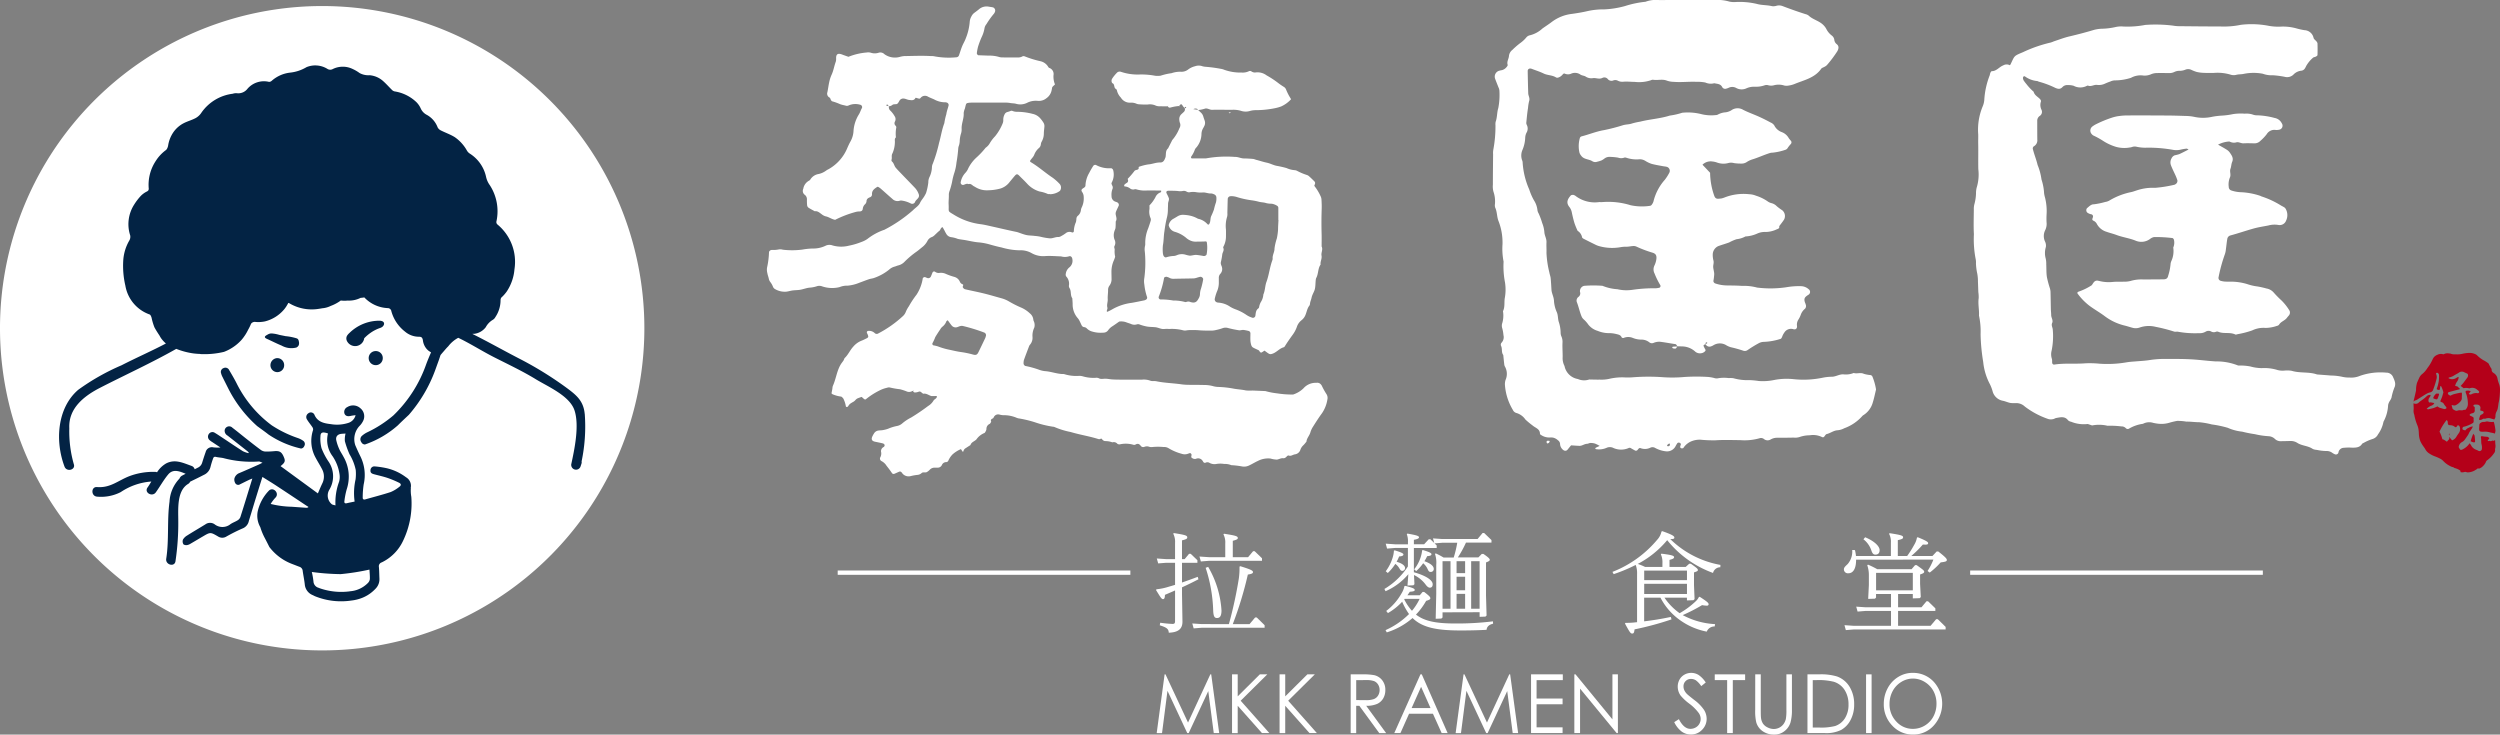
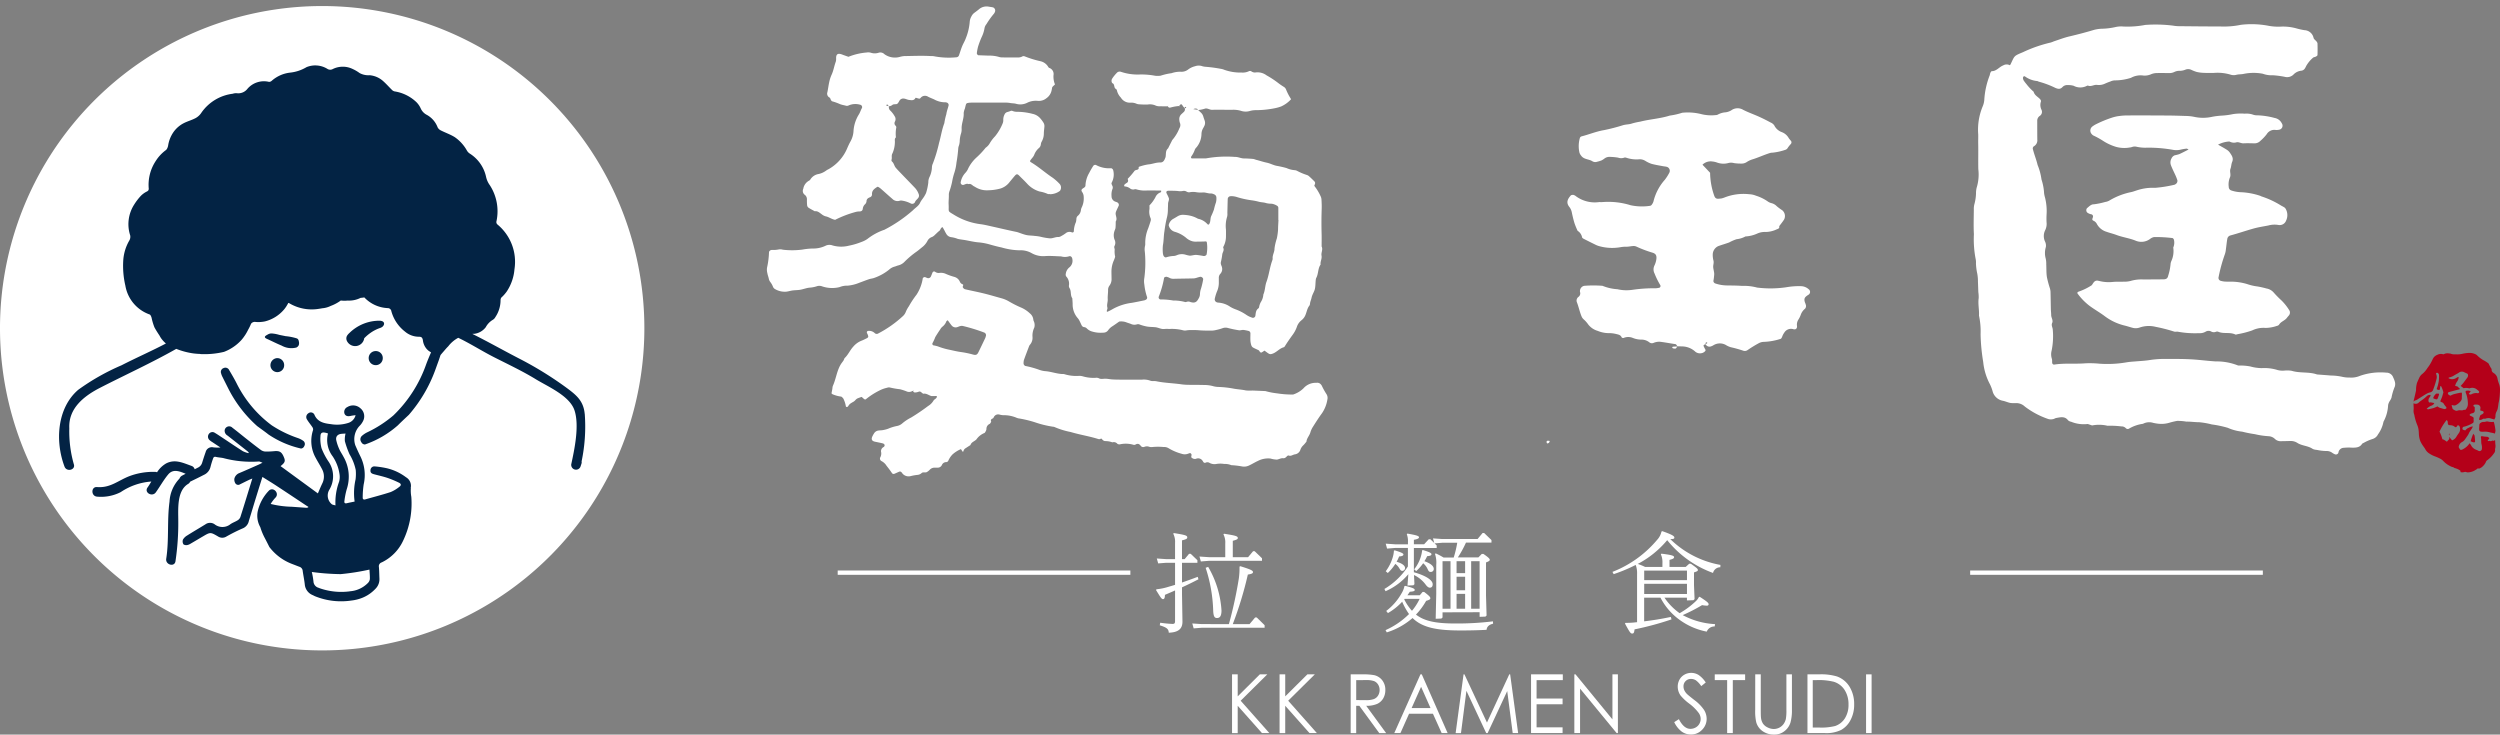
<svg xmlns="http://www.w3.org/2000/svg" width="284" height="83.448" viewBox="0 0 284 83.448">
  <rect x="0" y="0" width="284" height="83.448" fill="#808080" stroke="none" />
  <defs>
    <clipPath id="clip-path">
      <rect id="Rectangle_101" data-name="Rectangle 101" width="284" height="83.448" fill="none" />
    </clipPath>
  </defs>
  <g id="Group_474" data-name="Group 474" transform="translate(0 0)">
    <g id="Group_473" data-name="Group 473" transform="translate(0 0)" clip-path="url(#clip-path)">
      <path id="Path_1662" data-name="Path 1662" d="M193.556,6.991a.55.55,0,0,0,.084-.1c.489-1.009.327-.933,1.438-1.4a15.279,15.279,0,0,1,3.116-1.082,3.153,3.153,0,0,0,.373-.14c.588-.192,1.167-.419,1.767-.56.949-.221,1.888-.469,2.82-.749a4.245,4.245,0,0,1,.785-.12,7.94,7.94,0,0,0,1.707-.211,2.871,2.871,0,0,1,.792-.044,10.676,10.676,0,0,0,2.509-.18,15.908,15.908,0,0,1,3.175.083,4.1,4.1,0,0,0,.659.059c1.55.015,3.1.036,4.651.032a9.484,9.484,0,0,0,2.376-.187,10.267,10.267,0,0,1,3.038.091,6.042,6.042,0,0,0,1.583.11,5.726,5.726,0,0,1,1.7.208,7.972,7.972,0,0,0,.908.2,1.1,1.1,0,0,1,1.031.878c.038.151.221.263.329.4a.464.464,0,0,1,.117.23c.013.439.014.877,0,1.315,0,.062-.105.136-.179.175-.114.063-.283.066-.356.155a3.541,3.541,0,0,0-.75.916,1.461,1.461,0,0,1-.123.233.553.553,0,0,1-.414.3,1.438,1.438,0,0,0-.924.458,1.035,1.035,0,0,1-.986.237,10.6,10.6,0,0,0-1.315-.175,2.98,2.98,0,0,1-1.174-.174,5.623,5.623,0,0,0-2.11.006c-.305.077-.611.04-.911.123a1.17,1.17,0,0,1-.653-.03,5.082,5.082,0,0,0-1.837-.194c-.4.009-.8.012-1.2-.006a4.144,4.144,0,0,1-.782-.1,4.023,4.023,0,0,1-.618-.241.845.845,0,0,0-.646-.031,1.765,1.765,0,0,1-.643.144,1.3,1.3,0,0,0-.644.129,1.267,1.267,0,0,1-.643.124c-.443,0-.885-.013-1.328,0a1.735,1.735,0,0,0-.644.123,1.8,1.8,0,0,1-.9.159,2.24,2.24,0,0,0-1.407.258,5.976,5.976,0,0,1-1.824.292,1.24,1.24,0,0,0-.507.122c-.209.071-.414.153-.617.243a1.611,1.611,0,0,1-.9.149c-.349-.052-.666.224-1.02.085a.167.167,0,0,0-.128.012,1.614,1.614,0,0,1-1.524,0,2.227,2.227,0,0,0-.651-.077.74.74,0,0,0-.607.218c-.254.277-.505.233-.818.1a10.271,10.271,0,0,0-1.852-.7c-.085-.019-.168-.086-.249-.082a2.769,2.769,0,0,1-1.34-.515.136.136,0,0,0-.213.076.216.216,0,0,0-.024.12.733.733,0,0,0,.077.25,4.4,4.4,0,0,0,.32.422,5.891,5.891,0,0,0,.817.866c.092.376.426.543.676.785.091.09.2.217.146.353a1.2,1.2,0,0,0,.063.895.549.549,0,0,1-.176.707.644.644,0,0,0-.3.555c0,.708,0,1.417.007,2.124a.772.772,0,0,1-.388.778.3.3,0,0,0-.107.35c.15.6.389,1.168.529,1.774a6.614,6.614,0,0,1,.443,1.65,5.969,5.969,0,0,1,.295,1.559,3.533,3.533,0,0,0,.112.52,6.29,6.29,0,0,1,.174,1.845,8.99,8.99,0,0,0-.007.928,1.626,1.626,0,0,1-.151.9A1.48,1.48,0,0,0,197.556,27a1.043,1.043,0,0,1,.1.633,2.335,2.335,0,0,0-.018,1.307,2.511,2.511,0,0,1,.062.658c.025.486,0,.979.075,1.458a11.355,11.355,0,0,0,.343,1.276,1.735,1.735,0,0,1,.067.387c.018.662.025,1.324.039,1.987.006.221.037.441.037.663,0,.308.252.583.109.9-.124.273.066.515.073.776a8.16,8.16,0,0,1-.135,2.375,1.6,1.6,0,0,0,.031.912c.05.161.011.347.045.514a.247.247,0,0,0,.187.149c1.187-.191,2.387-.052,3.578-.15a11.173,11.173,0,0,1,1.591.043,12.645,12.645,0,0,0,3.041-.147c.348-.062.7-.084,1.054-.112.573-.047,1.143-.073,1.715-.169a11.376,11.376,0,0,1,1.852-.112c1.06,0,2.124-.007,3.18.073.792.06,1.582.162,2.376.209a6.544,6.544,0,0,1,2.465.437.364.364,0,0,0,.129.033,6.11,6.11,0,0,1,1.316.1,5.235,5.235,0,0,0,1.3.193,5.025,5.025,0,0,1,1.831.222,2.306,2.306,0,0,0,.789.054,3.136,3.136,0,0,1,.792.027c.941.292,1.949.088,2.88.415.529.04,1.058.079,1.587.123a6.193,6.193,0,0,1,1.316.153,3.367,3.367,0,0,0,.792.075,2.512,2.512,0,0,0,1.169-.187,7.045,7.045,0,0,1,2.993-.37.818.818,0,0,1,.807.572,2.416,2.416,0,0,1,.187.492.967.967,0,0,1-.014.521,6.122,6.122,0,0,0-.379,1.264,1.635,1.635,0,0,1-.181.349,1.415,1.415,0,0,0-.2.479,4.378,4.378,0,0,1-.527,1.9,3.629,3.629,0,0,1-.626,1.441,1.013,1.013,0,0,1-.585.51,5.007,5.007,0,0,0-.619.236c-.2.09-.391.2-.585.3-.269.456-.717.462-1.16.458a5.746,5.746,0,0,0-.924.015.632.632,0,0,0-.622.561.3.3,0,0,1-.432.161,2.067,2.067,0,0,1-.231-.125,1.087,1.087,0,0,0-.733-.231,5.371,5.371,0,0,1-1.044-.125,2.129,2.129,0,0,1-.263-.039.856.856,0,0,1-.246-.093c-.524-.349-1.191-.327-1.715-.664a1.345,1.345,0,0,0-.754-.215c-.353,0-.707.02-1.06.018a.928.928,0,0,1-.73-.249,1.11,1.11,0,0,0-.714-.314,9.048,9.048,0,0,1-1.572-.233,13.412,13.412,0,0,1-1.425-.282,5.512,5.512,0,0,1-1.65-.44,11.946,11.946,0,0,0-1.811-.382,8.938,8.938,0,0,0-1.431-.252c-.485,0-.972-.078-1.456-.067a5.8,5.8,0,0,0-1.046-.085,7.762,7.762,0,0,0-.9.213,3.158,3.158,0,0,1-1.182.115,5.139,5.139,0,0,1-.651-.105,1.488,1.488,0,0,0-1.153.108,4.22,4.22,0,0,0-1.611.563.3.3,0,0,1-.356-.084.652.652,0,0,0-.485-.182,10.009,10.009,0,0,0-1.574-.073,4.137,4.137,0,0,0-1.709-.045c-.073.017-.163-.039-.246-.06-.128-.032-.269-.116-.381-.088a3.763,3.763,0,0,1-1.807-.267.645.645,0,0,1-.347-.169c-.375-.482-.859-.337-1.333-.258-.128.022-.245.116-.372.133a1.082,1.082,0,0,1-.523-.007,9.384,9.384,0,0,1-2.678-1.422,1.411,1.411,0,0,0-.957-.393,4.09,4.09,0,0,1-.66-.013c-.3-.051-.579-.191-.886-.253a1.474,1.474,0,0,1-1.14-1.008,4.522,4.522,0,0,0-.322-.867,6.8,6.8,0,0,1-.763-2.52,21.819,21.819,0,0,1-.3-3.168,8.4,8.4,0,0,0-.181-2.111c.039-.662-.129-1.318-.035-1.986a3.645,3.645,0,0,0-.037-.658c-.019-.4-.027-.8-.047-1.2a4.67,4.67,0,0,0-.076-.922,6.254,6.254,0,0,1-.149-1.181,1.765,1.765,0,0,0-.019-.4,11.818,11.818,0,0,1-.215-2.9c-.052-.928-.015-1.86-.008-2.791a2.053,2.053,0,0,1,.075-.657,5.193,5.193,0,0,0,.173-1.179,2.627,2.627,0,0,1,.073-.656,5.04,5.04,0,0,0,.189-2.1c-.022-.974.009-1.948-.013-2.922-.008-.353.012-.707,0-1.06a6.893,6.893,0,0,1,.491-3.11,2.389,2.389,0,0,0,.208-.9,9.11,9.11,0,0,1,.618-2.7,1.765,1.765,0,0,1,.063-.257c.038-.075.11-.188.167-.188.54,0,.833-.479,1.286-.652a.77.77,0,0,1,.75-.027" transform="translate(34.754 0.427)" fill="#fff" fill-rule="evenodd" />
      <path id="Path_1663" data-name="Path 1663" d="M212.049,14.988c-.1-.046-.173-.111-.239-.105a5.269,5.269,0,0,0-.651.112,2.127,2.127,0,0,1-.922.019,15.911,15.911,0,0,0-2.9-.24,4.532,4.532,0,0,1-1.186-.1.9.9,0,0,0-.522.02.954.954,0,0,1-.259.058,3.508,3.508,0,0,1-1.569-.07,5.737,5.737,0,0,1-1.436-.658,8.756,8.756,0,0,0-1.154-.639.809.809,0,0,1-.264-.283.581.581,0,0,1,.147-.717,2.886,2.886,0,0,1,.328-.22,13.213,13.213,0,0,1,1.954-.813,4.3,4.3,0,0,1,.774-.172,7.147,7.147,0,0,1,.927-.067q2.125-.007,4.25.007c.8,0,1.593.025,2.389.052a5.091,5.091,0,0,1,.921.092,4.731,4.731,0,0,0,2.1,0,8.413,8.413,0,0,1,1.051-.13,8.121,8.121,0,0,0,1.308-.174,5.818,5.818,0,0,1,1.32-.047,2.291,2.291,0,0,1,.915.1,1.309,1.309,0,0,0,.521.085,8.628,8.628,0,0,1,1.961.3,1.127,1.127,0,0,1,.82.612.462.462,0,0,1-.293.722,1.478,1.478,0,0,1-.393.032,1.009,1.009,0,0,0-1.025.475,5.082,5.082,0,0,1-.728.766.912.912,0,0,1-.715.277c-.4-.008-.8-.024-1.194,0-.275.013-.524-.164-.767-.125a1.03,1.03,0,0,1-.759-.049.271.271,0,0,0-.127-.032,3.106,3.106,0,0,0-1.241.356c.317.182.627.347.923.534a1.317,1.317,0,0,1,.4.348c.215.323.475.637.276,1.088-.1.237-.093.521-.187.765-.127.335.1.672-.077,1.021a2.071,2.071,0,0,0-.12,1.044.418.418,0,0,0,.28.4,3.887,3.887,0,0,0,1.036.2,7.9,7.9,0,0,1,2.2.393c.085.018.16.079.243.1a9.937,9.937,0,0,1,2.116.982c.148.095.312.164.458.263a.546.546,0,0,1,.159.2,1.424,1.424,0,0,1,.027,1.279.777.777,0,0,1-.84.512,2.616,2.616,0,0,0-1.17.05c-.562.112-1.134.194-1.683.348-.89.25-1.765.553-2.658.793a.476.476,0,0,0-.333.385c-.07.391-.1.788-.16,1.181a2.221,2.221,0,0,1-.144.641,17.909,17.909,0,0,0-.69,2.543.342.342,0,0,0,.25.4,2.638,2.638,0,0,0,.387.078c.221.017.444.018.665.014a6.513,6.513,0,0,1,1.961.28,5.682,5.682,0,0,0,1.156.267,9.89,9.89,0,0,1,1.028.231,1.4,1.4,0,0,1,.8.439,11.662,11.662,0,0,0,.929.944,5.991,5.991,0,0,1,.893,1.147.522.522,0,0,1-.052.5c-.083.1-.176.2-.254.305-.238.323-.677.414-.888.774a.373.373,0,0,1-.221.131,4.178,4.178,0,0,1-1.3.239,2.962,2.962,0,0,0-1.54.286,10.494,10.494,0,0,1-1.659.427c-.083.024-.189.063-.256.032-.619-.3-1.328-.036-1.948-.317a.376.376,0,0,0-.258.015.607.607,0,0,1-.507-.022.628.628,0,0,0-.633-.006,1.3,1.3,0,0,1-.763.181,10.819,10.819,0,0,1-2.368-.157c-.15-.041-.336.032-.511-.037a17.9,17.9,0,0,0-2.047-.523,3.2,3.2,0,0,0-1.83.078,1.322,1.322,0,0,1-.78.034c-.3-.077-.594-.178-.894-.253a6.127,6.127,0,0,1-2.259-1.051c-.56-.425-1.183-.772-1.753-1.193a6.791,6.791,0,0,1-1.374-1.413.137.137,0,0,1,.007-.121.173.173,0,0,1,.107-.075,6.966,6.966,0,0,0,1.427-.683c.14-.063.2-.279.327-.4a.452.452,0,0,1,.471-.164c.041.013.088.015.129.027a4.38,4.38,0,0,0,1.58.108c.4-.037.8-.009,1.194-.026a2.8,2.8,0,0,0,.788-.082,4.379,4.379,0,0,1,1.44-.17c.751,0,1.5-.009,2.257-.013.3,0,.505-.066.574-.4a5.991,5.991,0,0,0,.27-1.292,1.094,1.094,0,0,1,.091-.381,2.7,2.7,0,0,0,.218-1.537,1.407,1.407,0,0,0,.075-.9c-.027-.073-.11-.18-.17-.181a15.27,15.27,0,0,0-2.091-.112,1.106,1.106,0,0,0-.466.227,1.661,1.661,0,0,1-1.646.172c-.7-.282-1.451-.373-2.151-.638-.37-.14-.761-.227-1.133-.362a1.828,1.828,0,0,1-1.1-.9.785.785,0,0,0-.381-.355c-.239-.112-.079-.279-.057-.433a.246.246,0,0,0-.193-.3,1.021,1.021,0,0,1-.475-.212.385.385,0,0,1-.015-.476c.239-.194.472-.457.788-.445a8.483,8.483,0,0,0,1.29-.267,1.279,1.279,0,0,0,.492-.174,7.859,7.859,0,0,1,2.454-.947c.215-.044.424-.128.634-.193a5.686,5.686,0,0,1,2.085-.29,14.559,14.559,0,0,0,2.209-.354.9.9,0,0,0,.114-.063.436.436,0,0,0,.206-.449c-.058-.166-.117-.333-.188-.492-.18-.4-.388-.8-.543-1.209A.913.913,0,0,1,210.1,16a.678.678,0,0,1,.37-.359,4.686,4.686,0,0,0,.508-.129c.357-.159.7-.346,1.072-.529" transform="translate(36.58 2.001)" fill="#fff" fill-rule="evenodd" />
      <path id="Path_1664" data-name="Path 1664" d="M148.817,42.335a.611.611,0,0,1-.082.2.392.392,0,0,1-.2.08c-.014,0-.052-.064-.066-.1-.034-.1,0-.188.105-.208a.86.86,0,0,1,.244.027" transform="translate(27.233 7.761)" fill="#fff" fill-rule="evenodd" />
-       <path id="Path_1665" data-name="Path 1665" d="M155.417,50.645a3.51,3.51,0,0,0-.51-.254,1.648,1.648,0,0,0-.516-.071c-.129,0-.256.09-.383.095-.316.008-.567.244-.879.233s-.607-.037-.944-.058c-.129.156-.264.33-.408.5s-.383.151-.567-.049a.9.9,0,0,1-.273-.585.537.537,0,0,0-.245-.444,1.222,1.222,0,0,0-.578-.305,2.236,2.236,0,0,0-.4-.007,1.641,1.641,0,0,1-.879-.251c-.073-.034-.183-.111-.183-.169,0-.565-.521-.666-.834-.944A9.449,9.449,0,0,1,147,47.66a1.874,1.874,0,0,0-1.044-.751.625.625,0,0,1-.385-.347,6.389,6.389,0,0,1-.892-2.752,1.613,1.613,0,0,1,.064-.651,1.69,1.69,0,0,0-.077-1.53.635.635,0,0,1-.071-.25c-.043-.35-.075-.7-.112-1.053-.237-.3-.089-.7-.244-1.019a.336.336,0,0,1,.045-.373.909.909,0,0,0,.221-.859,4.286,4.286,0,0,0-.133-.77.959.959,0,0,1-.027-.522,3.018,3.018,0,0,0,.105-1.433c.253-.5.11-1.047.218-1.555a5.3,5.3,0,0,0,.013-1.708,9.572,9.572,0,0,1-.161-2.368,7.509,7.509,0,0,1-.123-1.98,6.715,6.715,0,0,0-.443-2.6c-.209-.5-.154-1.051-.382-1.541a.835.835,0,0,1-.037-.393,3.332,3.332,0,0,0-.168-1.434,2.293,2.293,0,0,1-.064-.789c0-1.15.015-2.3.025-3.452a2.252,2.252,0,0,1,.025-.53,14.4,14.4,0,0,0,.245-2.769,1.462,1.462,0,0,1,.02-.4c.187-.5.138-1.053.3-1.556a7.941,7.941,0,0,0,.127-1.979.959.959,0,0,0-.11-.379c-.125-.329-.263-.654-.382-.985a.7.7,0,0,1,.4-.876,2.6,2.6,0,0,1,.385-.09,1,1,0,0,0,.537-.367c.056-.063.127-.173.108-.233-.123-.372.13-.679.148-1.024a1,1,0,0,1,.387-.675,8.663,8.663,0,0,1,.9-.78,3.519,3.519,0,0,0,.677-.627A.72.72,0,0,1,147.543,4a3.235,3.235,0,0,0,1.381-.755c.357-.258.735-.495,1.082-.762a4.7,4.7,0,0,1,2.3-.909c.563-.079,1.135-.172,1.688-.3a8.306,8.306,0,0,1,1.972-.209,10.522,10.522,0,0,0,2.347-.378A11.4,11.4,0,0,1,160.638.2a3.44,3.44,0,0,1,1.568-.193q3.19-.02,6.38-.007a4.644,4.644,0,0,1,1.573.178,2.465,2.465,0,0,0,.791.046,8.619,8.619,0,0,1,2.37.227c.549.154,1.142.109,1.705.251a1.208,1.208,0,0,0,.517-.053,1.1,1.1,0,0,1,.65.034c.867.331,1.742.643,2.627.923a.913.913,0,0,1,.356.164c.458.437,1.1.569,1.572.981a1.959,1.959,0,0,1,.421.51,2.171,2.171,0,0,0,.667.8.725.725,0,0,1,.253.456.72.72,0,0,0,.233.463c.331.237.271.524.124.819a13.138,13.138,0,0,1-1.188,1.587,1.022,1.022,0,0,1-.323.221c-.11.069-.265.1-.331.2-.742,1.06-1.959,1.285-3.043,1.738a2.77,2.77,0,0,1-.639.17,1.225,1.225,0,0,1-.521,0,2.079,2.079,0,0,0-1.178-.027,1.209,1.209,0,0,1-.652-.009.668.668,0,0,0-.386.008,3.014,3.014,0,0,1-1.175.162,2.134,2.134,0,0,0-.9.182A1.28,1.28,0,0,1,170.957,10a.926.926,0,0,0-.885-.021,1.505,1.505,0,0,1-.249.086.38.38,0,0,1-.463-.161c-.194-.4-.573-.366-.907-.45a1.494,1.494,0,0,1-1.019-.083,5.121,5.121,0,0,0-1.056-.08c-.839-.033-1.677.076-2.517.006a2.5,2.5,0,0,1-.78-.133c-.511-.211-1.052-.021-1.573-.105a.49.49,0,0,0-.257.057,4.255,4.255,0,0,1-1.826.186c-.437,0-.88-.063-1.322-.018a1.1,1.1,0,0,1-.637-.133.632.632,0,0,0-.516,0,.543.543,0,0,1-.6-.178.5.5,0,0,0-.6-.127c-.354.183-.69,0-1.026.022a1.179,1.179,0,0,1-.866-.159c-.169-.124-.434-.115-.608-.236a1.076,1.076,0,0,0-1.011-.125.89.89,0,0,1-.763.019c-.079-.044-.153-.006-.225.071a1.3,1.3,0,0,1-.292.267c-.15.084-.334.183-.5.08-.427-.263-.942-.219-1.386-.434s-.9-.356-1.354-.531c-.249-.1-.465.015-.46.258q.02,1.26.06,2.517c.009.3.222.561.1.9a4.552,4.552,0,0,0-.123.772c-.095.565-.141,1.137-.2,1.708a.628.628,0,0,0,.078.252.907.907,0,0,1-.008.772,1.378,1.378,0,0,0-.189.63,3.934,3.934,0,0,1-.32,1.417,1.573,1.573,0,0,0-.032,1.162.666.666,0,0,1,.059.257,8.941,8.941,0,0,0,.754,3.07,6.556,6.556,0,0,0,.527,1.213,2.572,2.572,0,0,1,.4,1.115.911.911,0,0,0,.129.367,8.28,8.28,0,0,1,.414,1.112,3.536,3.536,0,0,1,.244,1.025c.021.4.264.75.24,1.165-.021.4.015.8,0,1.194a11.073,11.073,0,0,0,.327,2.221c.034.218.124.427.147.645.046.438.065.879.093,1.32s.275.822.286,1.283a3.722,3.722,0,0,0,.324,1.277c.161.382.1.794.244,1.166A4.136,4.136,0,0,1,151,37.807a1.042,1.042,0,0,0,.077.385,1.518,1.518,0,0,1,.133.767c-.02.53.024,1.062.02,1.592a1.924,1.924,0,0,0,.211,1.026,1.858,1.858,0,0,0,1.515,1.478,1.755,1.755,0,0,0,1.291.054c.4.007.8.024,1.193.015a4.092,4.092,0,0,0,1.054-.082,6.459,6.459,0,0,1,1.843-.166,7.762,7.762,0,0,0,.8-.011,22.612,22.612,0,0,1,3.581-.008,15.505,15.505,0,0,0,2.391-.036,21.591,21.591,0,0,1,2.654,0,4.475,4.475,0,0,1,.652.112.947.947,0,0,0,.386.053,3.954,3.954,0,0,1,1.309-.034,2.126,2.126,0,0,1,.518.014,5.868,5.868,0,0,0,1.83.215,9.1,9.1,0,0,1,1.05.1,6.19,6.19,0,0,0,1.714-.108,7.424,7.424,0,0,1,2.25-.1,10.684,10.684,0,0,0,3.3-.166,5.539,5.539,0,0,1,1.056-.11c.45-.011.828-.292,1.292-.272a2.362,2.362,0,0,0,1.173-.156c.376.123.773-.092,1.16.1a3.658,3.658,0,0,0,.774.141.338.338,0,0,1,.191.166,6.588,6.588,0,0,1,.4,1.391.261.261,0,0,1,0,.131c-.115.471-.208.949-.354,1.411a2.477,2.477,0,0,1-1.083,1.459.371.371,0,0,0-.1.082,5.032,5.032,0,0,1-2.066,1.4,1.99,1.99,0,0,1-.757.228c-.453.022-.811.334-1.243.434-.1.024-.178.18-.263.278a.192.192,0,0,1-.24.069,2.29,2.29,0,0,0-1.413-.211,3.54,3.54,0,0,0-1.166.2,1.627,1.627,0,0,1-.654.062c-.62.012-1.24.024-1.86.018a1.466,1.466,0,0,0-.76.194.659.659,0,0,1-.747-.036.525.525,0,0,0-.495-.107,6.259,6.259,0,0,1-2.234.219c-.929-.006-1.854-.046-2.785.019a14.77,14.77,0,0,1-1.724-.069,2.522,2.522,0,0,0-.911.14,2,2,0,0,0-1.021.8c-.033.045-.155.051-.228.038a.166.166,0,0,1-.127-.207c.014-.088.058-.168.071-.254s-.17-.221-.271-.185c-.041.015-.1.022-.12.053a3.582,3.582,0,0,0-.2.331,1.086,1.086,0,0,1-1.075.609,3.35,3.35,0,0,1-1.256-.389.579.579,0,0,0-.512-.043,1.387,1.387,0,0,1-1.153.064c-.12-.047-.234.069-.315.188a.243.243,0,0,1-.342.063c-.155-.084-.308-.169-.459-.259a.246.246,0,0,0-.249.008,2.158,2.158,0,0,1-1.677,0,.914.914,0,0,0-.769-.052,2.1,2.1,0,0,1-1.16.181c-.112,0-.177-.046-.16-.109a.181.181,0,0,1,.094-.083c.115-.058.232-.11.4-.185m7.651-.028c.034.024.07.07.1.067.172-.008.23-.065.231-.231,0-.031-.067-.095-.073-.091a1.157,1.157,0,0,0-.2.143.352.352,0,0,0-.057.111" transform="translate(26.288 0.001)" fill="#fff" fill-rule="evenodd" />
      <path id="Path_1666" data-name="Path 1666" d="M166.163,37.188c-.215.076-.265.121-.23.227.03.082.073.157.11.236.056.112.18.225.046.348a.726.726,0,0,1-.329.2.852.852,0,0,1-.75-.131,2.26,2.26,0,0,0-1.528-.622c-.178-.006-.354-.009-.53-.013l.027.032c-.083-.1-.156-.266-.25-.279-.523-.071-1.041-.176-1.563-.243a1.6,1.6,0,0,0-.914.1.463.463,0,0,1-.5-.07,1.44,1.44,0,0,0-.856-.3,2.562,2.562,0,0,1-1.032-.2,1.347,1.347,0,0,0-1.037.019.23.23,0,0,1-.211-.078c-.121-.3-.421-.32-.657-.386a3.561,3.561,0,0,0-.914-.092,3.326,3.326,0,0,1-1.151-.256,2.092,2.092,0,0,1-1.071-.725,3.343,3.343,0,0,0-.528-.591.916.916,0,0,1-.226-.318c-.221-.525-.328-1.09-.537-1.621a.52.52,0,0,1,.173-.6.489.489,0,0,0,.182-.572.616.616,0,0,1,.471-.689,13.1,13.1,0,0,1,1.987-.009.3.3,0,0,1,.131.021,5.343,5.343,0,0,0,1.662.374,4.561,4.561,0,0,0,1.71.067,16.9,16.9,0,0,1,2.644-.176,2.234,2.234,0,0,0,.391-.056.206.206,0,0,0,.118-.31,8.673,8.673,0,0,1-.643-1.305,1.011,1.011,0,0,1-.021-.9,2.416,2.416,0,0,0,.228-.757c.034-.337-.018-.576-.414-.708a13.221,13.221,0,0,1-1.86-.7.777.777,0,0,0-.385-.06c-.262.014-.524.088-.783.076a3.417,3.417,0,0,0-.652.057,5.453,5.453,0,0,1-2.366-.112,2.484,2.484,0,0,1-.373-.131q-.715-.348-1.422-.709c-.073-.039-.167-.1-.187-.175a1.111,1.111,0,0,0-.507-.735,8.959,8.959,0,0,1-.35-.852c-.129-.421-.23-.852-.318-1.284a1.426,1.426,0,0,0-.283-.591c-.389-.5-.17-.9.175-1.291.049-.053.159-.058.244-.071a.29.29,0,0,1,.125.034.688.688,0,0,1,.121.052,3.608,3.608,0,0,0,2.759.734,2.654,2.654,0,0,0,.4,0,8.511,8.511,0,0,1,3.14.36,6.145,6.145,0,0,0,2.234.066.344.344,0,0,0,.2-.159,1.118,1.118,0,0,0,.175-.353,5.7,5.7,0,0,1,1.282-2.44,5.36,5.36,0,0,0,.5-.779.472.472,0,0,0-.32-.707c-.128-.031-.262-.036-.392-.062-.432-.084-.869-.149-1.292-.266a3.247,3.247,0,0,1-.715-.342,1.209,1.209,0,0,0-.627-.18A3.6,3.6,0,0,1,157.11,16a.383.383,0,0,0-.257.022,1.031,1.031,0,0,1-.64-.02,6.4,6.4,0,0,0-.921-.086.926.926,0,0,0-.621.183,1.987,1.987,0,0,1-.335.215,3.349,3.349,0,0,1-.5.153.645.645,0,0,1-.517-.038c-.4-.273-.969-.2-1.288-.633a1.164,1.164,0,0,1-.2-.338,3.324,3.324,0,0,1,.045-1.7.291.291,0,0,1,.188-.172c.854-.215,1.669-.563,2.547-.709a21.078,21.078,0,0,0,2.169-.562c.346-.1.705-.076,1.037-.2a7.8,7.8,0,0,1,.9-.2c1.112-.283,2.267-.342,3.366-.69a7.842,7.842,0,0,0,1.412-.322,6.22,6.22,0,0,1,2.1.138,4.668,4.668,0,0,0,1.712.127.5.5,0,0,0,.253-.065,2.156,2.156,0,0,1,.882-.252,1.711,1.711,0,0,0,.622-.217,1.219,1.219,0,0,1,1.36-.063c.587.3,1.219.518,1.822.791.443.2.876.422,1.3.65a.934.934,0,0,1,.408.323,1.529,1.529,0,0,0,.867.772,1.522,1.522,0,0,1,.782.682,3.176,3.176,0,0,0,.25.307.278.278,0,0,1-.025.365,3.89,3.89,0,0,0-.33.411.467.467,0,0,1-.293.245,6.485,6.485,0,0,1-1.421.317,1.19,1.19,0,0,0-.389.065c-.671.215-1.311.52-1.989.721a2.578,2.578,0,0,0-.592.293,1.043,1.043,0,0,1-.63.163,5.286,5.286,0,0,1-.789-.051,1.268,1.268,0,0,0-.645-.014,2.107,2.107,0,0,1-1.305-.056,2.136,2.136,0,0,0-.514-.115,1.322,1.322,0,0,0-1.131.365c.134.142.272.285.407.428l.46.489a8.1,8.1,0,0,0,.464,2.592c.107.307.264.4.606.346a2.169,2.169,0,0,0,.264-.031,3.044,3.044,0,0,0,.375-.128,5.89,5.89,0,0,1,2.736-.343,2.267,2.267,0,0,1,.773.17,4.811,4.811,0,0,1,1.305.633,1.274,1.274,0,0,0,.479.218,1.23,1.23,0,0,1,.557.328,5.607,5.607,0,0,0,.636.473.852.852,0,0,1,.2,1.069c-.164.257-.361.493-.544.74.046.22-.065.283-.265.349a3,3,0,0,1-1.275.308,2.076,2.076,0,0,0-.9.156,3.767,3.767,0,0,1-1.4.354,2.666,2.666,0,0,1-1,.311,5.042,5.042,0,0,0-.844.368c-.413.155-.84.27-1.254.424a1.066,1.066,0,0,0-.614.948,2.631,2.631,0,0,0,.073.657c.085.273-.037.524-.019.782s.111.52.115.781a5.741,5.741,0,0,1-.095.786.321.321,0,0,0,.23.286,4.27,4.27,0,0,0,1.3.221c.575.009,1.151.008,1.724.051a5.691,5.691,0,0,1,1.708.191,12.321,12.321,0,0,0,3.307-.034,8.294,8.294,0,0,1,1.714-.124,1.349,1.349,0,0,1,.844.348.374.374,0,0,1-.041.634c-.438.275-.512.432-.392.847a1.808,1.808,0,0,1,.128.373.484.484,0,0,1-.107.356,1.525,1.525,0,0,0-.467.628,2.732,2.732,0,0,1-.285.6,1.062,1.062,0,0,0-.163.751c.024.271-.155.426-.408.351a.892.892,0,0,0-1.034.383,1.875,1.875,0,0,0-.244.465c-.05.133-.118.258-.252.272a6.937,6.937,0,0,1-1.809.317,1.282,1.282,0,0,0-.63.17,14.189,14.189,0,0,0-1.239.763.531.531,0,0,1-.5.069,13.376,13.376,0,0,0-1.4-.391,2.363,2.363,0,0,1-.478-.2,1.386,1.386,0,0,0-1.5-.027,1.127,1.127,0,0,1-.238.115.5.5,0,0,1-.667-.252c.067-.031.163-.044.194-.1s-.035-.116-.111-.085-.092.109-.064.2" transform="translate(27.601 1.906)" fill="#fff" fill-rule="evenodd" />
      <path id="Path_1667" data-name="Path 1667" d="M161.106,33.237c-.166.288-.175.295-.467.244a.186.186,0,0,1-.1-.062c-.044-.053-.007-.121.1-.134a4.887,4.887,0,0,1,.493-.017Z" transform="translate(29.446 6.098)" fill="#fff" fill-rule="evenodd" />
      <path id="Path_1668" data-name="Path 1668" d="M121.082,12.162a1.38,1.38,0,0,1-.2-.208c-.181-.3-.22-.3-.46,0l.024-.025a4.94,4.94,0,0,0-.982.174.251.251,0,0,1-.317-.162c.027-.014.053-.03.08-.045l-.054.07c-.283,0-.567,0-.849-.008a1.208,1.208,0,0,1-.517-.067,1.566,1.566,0,0,0-.923-.133,8.034,8.034,0,0,1-.954-.022.843.843,0,0,1-.309-.058,1.469,1.469,0,0,0-.721-.128,1.184,1.184,0,0,1-1.071-.572,1.741,1.741,0,0,1-.451-.817.253.253,0,0,0-.114-.169c-.272-.141-.095-.559-.417-.663a.47.47,0,0,1-.015-.5,3.986,3.986,0,0,1,.524-.654.434.434,0,0,1,.482-.13,5.861,5.861,0,0,0,2.084.305,8.454,8.454,0,0,1,1.793.141,2.362,2.362,0,0,0,.632-.008A6.872,6.872,0,0,1,119.58,8.2a2.981,2.981,0,0,1,1.031-.164,1.255,1.255,0,0,0,.883-.272,2.135,2.135,0,0,1,.762-.354,1.242,1.242,0,0,1,.728-.033,1.79,1.79,0,0,0,.517.1,16.264,16.264,0,0,1,1.679.227,1.589,1.589,0,0,1,.4.114,5.456,5.456,0,0,0,1.978.31,1.627,1.627,0,0,0,.82-.154.291.291,0,0,1,.3.036.675.675,0,0,0,.508.1,1.709,1.709,0,0,1,1.193.337,10.513,10.513,0,0,1,1.241.807,7.551,7.551,0,0,0,.692.484.613.613,0,0,1,.277.308c.078.2.168.389.265.578s.207.36.309.533a3.409,3.409,0,0,1-1.117.817,4.5,4.5,0,0,1-.7.2,10.971,10.971,0,0,1-2.206.226,2.4,2.4,0,0,0-.625.083,1.669,1.669,0,0,1-1.043-.007,3.047,3.047,0,0,0-1.046-.115c-.743.006-1.486-.03-2.227,0-.3.009-.55-.221-.819-.134a3.675,3.675,0,0,1-.822.166c0-.082-.038-.14-.105-.154a.474.474,0,0,0-.389.049l.52.077c.1.095.207.189.308.288a.97.97,0,0,1,.29.436c.045.17.11.335.166.5a.782.782,0,0,1-.045.617c-.049.1-.1.189-.15.282a1.345,1.345,0,0,0-.169.606,2.432,2.432,0,0,1-.583,1.549.723.723,0,0,0-.176.258,2.866,2.866,0,0,1-.393.749c-.07.111-.026.234.08.234q.8,0,1.591-.006a12.953,12.953,0,0,1,3.271-.167c.362-.017.684.173,1.044.175s.708.027,1.06.057a2.4,2.4,0,0,1,.3.095c.412.1.811.244,1.228.329.378.078.73.28,1.108.355a11.573,11.573,0,0,1,1.135.257,2.713,2.713,0,0,0,.918.238.737.737,0,0,1,.3.089,6.546,6.546,0,0,0,1.07.452.668.668,0,0,1,.273.156c.211.187.412.385.611.586a.271.271,0,0,1,.051.293c-.022.067-.049.133-.076.2a5.62,5.62,0,0,1,.716,1.172,1,1,0,0,1,.105.406c.02.354.036.709.022,1.062-.033.957-.033,1.912-.007,2.87.013.46,0,.921,0,1.381.182.349-.077.695-.011,1.034s-.121.618-.114.934c0,.034.018.079,0,.1-.312.454-.227,1.036-.485,1.508a.594.594,0,0,0-.053.2c-.044.347-.027.707-.1,1.04s-.3.634-.375.987c-.034.172-.1.337-.149.507-.038.136-.024.308-.1.406-.3.375-.312.864-.544,1.262a1.45,1.45,0,0,1-.349.4,1.581,1.581,0,0,0-.535.766,3.467,3.467,0,0,1-.5.925c-.291.4-.575.806-.837,1.227-.035.059-.084.136-.141.153-.527.138-.853.63-1.381.762a.384.384,0,0,1-.3-.019,2,2,0,0,1-.18-.114c-.114-.082-.225-.167-.331-.246-.105.067-.193.129-.283.182-.114.067-.146.059-.254-.06-.046-.05-.071-.13-.125-.159-.218-.115-.449-.2-.659-.324a.47.47,0,0,1-.182-.249,2.08,2.08,0,0,1-.1-.516c-.017-.282,0-.566,0-.849a.293.293,0,0,0-.163-.246,4.511,4.511,0,0,0-.62-.129c-.173-.014-.355.064-.524.039-.417-.065-.832-.151-1.24-.258a.988.988,0,0,0-.619.022,5.5,5.5,0,0,1-.714.2,2.4,2.4,0,0,1-.523.076c-.5,0-.994,0-1.486-.043-.244-.022-.48-.021-.722-.022a3.988,3.988,0,0,0-.628.033.872.872,0,0,1-.421-.007,5.1,5.1,0,0,0-1.578-.148,2.954,2.954,0,0,0-.531,0c-.37.046-.684-.167-1.034-.2-.316-.031-.638-.026-.949-.077a5.313,5.313,0,0,1-.817-.224.443.443,0,0,0-.307-.03.949.949,0,0,1-.722-.051c-.165-.063-.337-.108-.5-.174a1.648,1.648,0,0,0-.811-.085c-.282.2-.537.385-.806.555a1.646,1.646,0,0,0-.453.438.644.644,0,0,1-.551.265,3.294,3.294,0,0,1-1.26-.127,1.325,1.325,0,0,1-.627-.373.489.489,0,0,0-.28-.127.357.357,0,0,1-.26-.157c-.086-.154-.149-.321-.231-.478a1.592,1.592,0,0,0-.218-.36,2.353,2.353,0,0,1-.6-1.647c-.006-.211-.026-.424-.038-.634-.241-.335-.1-.769-.295-1.12a.533.533,0,0,1-.095-.3,1.207,1.207,0,0,0-.311-1.069.41.41,0,0,1-.04-.3,1.11,1.11,0,0,1,.406-.722.963.963,0,0,0,.338-.951c-.018-.2-.172-.36-.342-.317a1.567,1.567,0,0,1-.933.019c-.6-.017-1.2-.077-1.8-.036a2.649,2.649,0,0,1-1.531-.324,2.527,2.527,0,0,0-1.419-.331A7.855,7.855,0,0,1,100.283,28c-.483-.1-.963-.231-1.438-.367a6.674,6.674,0,0,0-1.251-.22c-.489-.045-.972-.167-1.457-.251-.279-.049-.561-.073-.836-.136a3.138,3.138,0,0,0-.712-.194.74.74,0,0,1-.6-.389,3.5,3.5,0,0,1-.2-.372c-.067-.124-.14-.246-.213-.378-.234.052-.225.314-.385.43s-.311.286-.471.426a1.149,1.149,0,0,1-.334.254.9.9,0,0,0-.542.473,2.167,2.167,0,0,1-.622.716c-.193.156-.38.321-.581.464a10.121,10.121,0,0,0-1.382,1.16,1.448,1.448,0,0,1-.724.421c-.137.031-.266.1-.4.134a1.483,1.483,0,0,0-.645.354,5.633,5.633,0,0,1-1.656.921c-.192.08-.414.089-.613.156-.368.124-.728.269-1.093.4a4.57,4.57,0,0,1-1.328.334,2.294,2.294,0,0,0-.936.168,3.537,3.537,0,0,1-1.98-.089.866.866,0,0,0-.626,0,3.486,3.486,0,0,1-.828.151c-.349.04-.683.178-1.031.237-.312.054-.637.039-.949.091-.207.036-.408.1-.621.125a2.163,2.163,0,0,1-1.318-.311.512.512,0,0,1-.2-.236A2.129,2.129,0,0,0,74,31.918a.851.851,0,0,1-.169-.385c-.046-.206-.127-.4-.161-.613a1.542,1.542,0,0,1-.038-.628,9.487,9.487,0,0,0,.224-1.786.362.362,0,0,1,.214-.208c.035,0,.07-.021.1-.022a3.034,3.034,0,0,0,.844-.064,1.129,1.129,0,0,1,.413.04,8.906,8.906,0,0,0,2.224-.013,7.515,7.515,0,0,1,1.157-.121,3.174,3.174,0,0,0,1.44-.3,1.017,1.017,0,0,1,.822-.052,3.541,3.541,0,0,0,1.885.024,7.763,7.763,0,0,0,1.417-.424,2.666,2.666,0,0,0,.658-.333,6.6,6.6,0,0,1,1.853-1.019.391.391,0,0,0,.1-.037,15.958,15.958,0,0,0,3.231-2.211c.265-.28.636-.48.8-.838.149-.33.417-.573.566-.895a1.134,1.134,0,0,0,.136-.284,6.222,6.222,0,0,0,.237-1.141,1.352,1.352,0,0,1,.137-.618,2.8,2.8,0,0,0,.275-1.127,1.049,1.049,0,0,1,.107-.406,16.561,16.561,0,0,0,.7-2.331c.215-.743.318-1.518.6-2.245A7.093,7.093,0,0,1,94,12.854c.046-.357.191-.682.263-1.027a.3.3,0,0,0-.143-.26.6.6,0,0,0-.2-.06,2.561,2.561,0,0,1-1.316-.334c-.226-.1-.459-.186-.678-.3a.636.636,0,0,0-.853.14c-.109.118-.127.1-.5-.012-.025-.007-.072-.006-.079.006-.167.338-.469.263-.742.23-.173-.021-.336-.115-.509-.143a.514.514,0,0,0-.559.215c-.056.09-.1.188-.164.272a.342.342,0,0,1-.161.128c-.168.041-.357-.019-.507.111a.64.64,0,0,1-.393.135,1.751,1.751,0,0,0-.105-.163.113.113,0,0,0-.088-.022.112.112,0,0,0-.077.043c-.025.046.013.088.1.1.064.009.13.009.2.013a.507.507,0,0,0,.114.492,2.771,2.771,0,0,1,.522.667.588.588,0,0,1,.043.6.379.379,0,0,0,.066.48.287.287,0,0,1,.084.186,3.691,3.691,0,0,0-.045,1.141c-.2.168-.092.393-.121.6a3.189,3.189,0,0,1-.278,1.227c-.143.238-.021.482-.1.714a.215.215,0,0,0,.041.192c.234.188.258.5.439.716.23.267.478.518.723.773.489.51.985,1.015,1.471,1.528a2.073,2.073,0,0,1,.425.729.438.438,0,0,1-.066.4c-.12.169-.305.28-.379.5a.355.355,0,0,1-.464.131,3.175,3.175,0,0,0-1-.325.574.574,0,0,0-.311.028.814.814,0,0,1-.782-.224c-.459-.388-.9-.8-1.355-1.192a1.647,1.647,0,0,0-.262-.174.121.121,0,0,0-.1,0c-.3.194-.6.386-.6.8a.35.35,0,0,1-.174.36c-.25.092-.446.193-.45.5a.572.572,0,0,1-.211.357.836.836,0,0,0-.213.476c-.026.212-.16.292-.363.3a1.577,1.577,0,0,0-.415.049,12.127,12.127,0,0,0-2.357.9c-.4-.062-.71-.329-1.1-.4a1.283,1.283,0,0,1-.459-.254c-.231-.16-.437-.369-.756-.317-.246-.137-.5-.263-.731-.418a.41.41,0,0,1-.141-.271,5.712,5.712,0,0,1-.021-.637.633.633,0,0,0-.259-.554.55.55,0,0,1-.156-.672,1.28,1.28,0,0,1,.649-.921.356.356,0,0,0,.156-.138,1.35,1.35,0,0,1,.944-.622,2.255,2.255,0,0,0,.856-.394,2,2,0,0,1,.277-.159,4.889,4.889,0,0,0,2.131-2.426c.1-.225.2-.447.32-.665a2.761,2.761,0,0,0,.379-1.309,4.072,4.072,0,0,1,.588-1.789c.159-.241.226-.518.37-.761a.277.277,0,0,0-.149-.348,1.918,1.918,0,0,0-1.343.051.438.438,0,0,1-.3.05c-.237-.067-.489-.1-.711-.191a6.325,6.325,0,0,0-.886-.318c-.056-.013-.1-.09-.14-.148-.053-.089-.069-.228-.144-.27a.5.5,0,0,1-.256-.621c.08-.38.124-.769.209-1.148a3.908,3.908,0,0,1,.254-.8c.231-.482.3-1.011.485-1.5a1.233,1.233,0,0,0,.041-.42c0-.514.265-.568.7-.4.231.089.464.167.7.251a7.132,7.132,0,0,1,2.069-.488,1.113,1.113,0,0,1,.523.039A1.373,1.373,0,0,0,86.3,5.88a.649.649,0,0,1,.67.164,2.042,2.042,0,0,0,1.714.314,2.725,2.725,0,0,1,.517-.1c1.026-.013,2.054-.064,3.081,0a1.341,1.341,0,0,1,.318.019,8.841,8.841,0,0,0,2.535.118.337.337,0,0,0,.31-.251c.117-.33.215-.67.347-.994.117-.295.291-.568.4-.864a6.331,6.331,0,0,0,.467-1.954,1.467,1.467,0,0,1,.2-.6,1.107,1.107,0,0,1,.336-.4c.17-.124.341-.251.5-.383A1.317,1.317,0,0,1,98.786.637c.173.03.349.051.521.089a.386.386,0,0,1,.209.521.769.769,0,0,1-.1.185,9.12,9.12,0,0,0-.862,1.2,1,1,0,0,0-.22.473,3.6,3.6,0,0,1-.324,1A9.668,9.668,0,0,0,97.6,5.2a5.3,5.3,0,0,0-.135.725c-.014.072.1.234.167.237.389.015.779.027,1.168.043a3.785,3.785,0,0,1,1.156.142,1.335,1.335,0,0,0,.419.062c.566.008,1.133.006,1.7.006a1.064,1.064,0,0,0,.517-.095.334.334,0,0,1,.3-.036,11.626,11.626,0,0,0,1.819.561,1.369,1.369,0,0,1,.84.6c.036.056.077.133.131.15a.735.735,0,0,1,.491.84,2.375,2.375,0,0,0,.167,1.038c-.122.159-.354.244-.342.5a.692.692,0,0,1-.026.1,1.438,1.438,0,0,1-.6.97,1.351,1.351,0,0,1-.992.3,2.2,2.2,0,0,0-1.237.239,1.734,1.734,0,0,1-1.239.091c-.209-.054-.415-.046-.621-.079a2.641,2.641,0,0,0-.42-.049q-2.018,0-4.038,0a2.035,2.035,0,0,0-.422.046.25.25,0,0,0-.161.123c-.059.166-.09.341-.136.511a1.77,1.77,0,0,0-.136.509c.044.613-.259,1.175-.233,1.785a1.465,1.465,0,0,1-.064.522,3.247,3.247,0,0,0-.155.938,2.069,2.069,0,0,1-.077.412,1.339,1.339,0,0,0-.083.3,16.267,16.267,0,0,1-.208,1.679,5.511,5.511,0,0,1-.236,1.135,7.127,7.127,0,0,0-.258,1.027,8.244,8.244,0,0,1-.278,1.02,1.338,1.338,0,0,0-.095.406c.019.391-.044.78-.022,1.166.049.91-.178.676.707,1.221a7.551,7.551,0,0,0,2.983,1.017c.417.059.828.162,1.24.253.9.2,1.789.413,2.689.6a2,2,0,0,1,.206.047c.336.11.665.25,1.008.325.309.067.633.053.947.1a4.345,4.345,0,0,1,.622.085,7.334,7.334,0,0,0,1.04.185c.34.049.678-.167,1.04-.146a.594.594,0,0,0,.292-.1,3.6,3.6,0,0,0,.537-.338.665.665,0,0,1,.7-.085.159.159,0,0,0,.213-.151,2.716,2.716,0,0,1,.237-1.021,2.023,2.023,0,0,0,.056-.418.484.484,0,0,1,.136-.278.96.96,0,0,0,.366-.617,1.087,1.087,0,0,1,.077-.308,2.331,2.331,0,0,0,.249-1.228,1.013,1.013,0,0,0-.194-.591c-.107-.172-.073-.279.149-.417.13-.078.249-.163.244-.312a3.082,3.082,0,0,1,.419-1.408,9.27,9.27,0,0,1,.478-.825.285.285,0,0,1,.283-.093,3.092,3.092,0,0,0,1.737.374.334.334,0,0,1,.225.2c.007.034.018.069.026.1a1.962,1.962,0,0,1-.188,1.338.371.371,0,0,0-.028.1,1.785,1.785,0,0,0,.069.2.442.442,0,0,1,.056.4,1.784,1.784,0,0,0-.114.836.642.642,0,0,0,.465.637,1.136,1.136,0,0,1,.2.079.315.315,0,0,1,.155.355c-.1.225-.217.446-.308.676a.621.621,0,0,0-.043.31c.035.273.186.543.006.818-.007.246,0,.495-.027.738-.017.136-.1.263-.131.4a1.413,1.413,0,0,0,.026.934.767.767,0,0,1-.007.715c-.073.144.012.266.021.4a2.614,2.614,0,0,0,.054.819,3.406,3.406,0,0,1-.142.4,3.141,3.141,0,0,0-.28,1.34c0,.247.012.5.011.744a1.22,1.22,0,0,1-.236.8.77.77,0,0,0-.157.5c0,.351-.06.7-.04,1.054.014.314-.131.618-.039.944.033.115-.053.262-.076.4,0,.022.054.08.063.077a5.215,5.215,0,0,0,.569-.285,5.874,5.874,0,0,1,2.2-.734c.485-.084.967-.187,1.45-.285a.943.943,0,0,0,.194-.088.258.258,0,0,0,.111-.269,6.588,6.588,0,0,1-.315-1.446,2.1,2.1,0,0,1,0-.74,13.175,13.175,0,0,0,.058-2.968,1.824,1.824,0,0,1,.011-.626.954.954,0,0,0,.034-.316,4.343,4.343,0,0,1,.347-1.753c.091-.267.186-.534.264-.806a.465.465,0,0,0,0-.312,1.828,1.828,0,0,1-.131-1.037c.011-.141,0-.283,0-.427a3.943,3.943,0,0,0,.676-.924,1,1,0,0,1,.606-.563c.037-.014.047-.1.059-.156,0-.009-.058-.045-.09-.046-.495,0-.991,0-1.486-.008a3.285,3.285,0,0,1-1.259-.127.362.362,0,0,0-.209,0,.553.553,0,0,1-.5-.1,1.137,1.137,0,0,0-.586-.226c-.032,0-.088-.036-.086-.051a.3.3,0,0,1,.05-.174,1.592,1.592,0,0,1,.256-.183.288.288,0,0,0,.118-.365.58.58,0,0,1-.017-.1,8.308,8.308,0,0,0,.754-.875.314.314,0,0,1,.175-.11c.159-.051.361-.051.309-.311a.091.091,0,0,1,.051-.07,6.041,6.041,0,0,1,1.026-.263c.458-.028.891-.233,1.36-.22.356.011.479-.241.585-.515a.787.787,0,0,0,.037-.1c.069-.337-.032-.723.285-.989q.238-.474.477-.946a4.682,4.682,0,0,0,.815-1.35.655.655,0,0,0,.052-.608.971.971,0,0,1-.063-.31.758.758,0,0,1,.237-.675c.1-.095.213-.186.308-.29a.374.374,0,0,0,.056-.4.126.126,0,0,0,.178-.064c.006-.013-.039-.071-.057-.07-.084.006-.12.062-.107.149m10.644,12.7h-.015c0-.46,0-.92,0-1.38a.283.283,0,0,0-.165-.25,1.6,1.6,0,0,0-.592-.22,2.4,2.4,0,0,1-.628-.069c-.275-.095-.561-.079-.83-.154a6.349,6.349,0,0,0-.819-.164,10.225,10.225,0,0,1-1.753-.393,2.3,2.3,0,0,0-.414-.073,1.588,1.588,0,0,0-.212,0,.335.335,0,0,0-.336.335c-.017.529-.026,1.059-.04,1.589a1.2,1.2,0,0,1-.031.42,3.5,3.5,0,0,0-.128,1.466q.007.371,0,.743a2.456,2.456,0,0,1-.217,1.03c-.045.092-.12.22-.089.289.125.271-.064.473-.11.707a7.413,7.413,0,0,1-.169.935.619.619,0,0,0,.043.307c.014.069.06.13.072.2a.793.793,0,0,1-.164.791.655.655,0,0,0-.178.486c0,.141,0,.283,0,.424a2.53,2.53,0,0,1-.221,1.133,5,5,0,0,0-.241.807.354.354,0,0,0,.263.4.522.522,0,0,0,.1.025,2.672,2.672,0,0,1,1.385.471,3.487,3.487,0,0,0,.57.278,5.508,5.508,0,0,1,1.312.673,2.523,2.523,0,0,0,.572.273.284.284,0,0,0,.412-.186c.046-.314.04-.643.347-.856a.269.269,0,0,0,.085-.186,1.7,1.7,0,0,1,.225-.586,1.768,1.768,0,0,0,.25-.8c.207-.457.182-.969.354-1.437.293-.8.369-1.653.665-2.451a.5.5,0,0,0,.037-.207c-.031-.4.226-.749.211-1.137a5.908,5.908,0,0,1,.263-1.131,6.581,6.581,0,0,0,.142-1.046c0-.353.03-.705.046-1.058m-12.473.609a1.048,1.048,0,0,1,.548-.751c.154-.085.3-.176.454-.269a1.161,1.161,0,0,1,.711-.173,4.483,4.483,0,0,1,.63.076,3.2,3.2,0,0,1,.986.369,1.957,1.957,0,0,1,1.077.617c.088.088.165.05.221-.054.142-.26.091-.56.187-.825a8.106,8.106,0,0,0,.327-.782,7.355,7.355,0,0,1,.23-.813,1.7,1.7,0,0,0,.05-.524.4.4,0,0,0-.28-.4.834.834,0,0,0-.3-.09c-.32.025-.612-.123-.927-.117a3.1,3.1,0,0,1-.742-.021,2.086,2.086,0,0,0-.826.007.568.568,0,0,1-.3-.073.571.571,0,0,0-.4-.085,1.752,1.752,0,0,1-.628.007c-.351-.033-.707-.025-1.062-.032-.033,0-.066.018-.1.021-.092.007-.153.141-.105.244.089.193.2.379.266.578s-.083.408-.085.62-.018.425-.022.638a3.809,3.809,0,0,1-.134,1.045,13.6,13.6,0,0,0-.258,1.46c-.093.523-.069,1.058-.172,1.582a4.588,4.588,0,0,0,0,.954,1,1,0,0,0,.052.2c.033.133.2.262.312.228a3.213,3.213,0,0,1,.83-.155,1.028,1.028,0,0,0,.407-.1,1.45,1.45,0,0,1,.935-.057,2.976,2.976,0,0,0,.514.12c.245,0,.49-.093.733-.086a7.83,7.83,0,0,1,.836.127.371.371,0,0,0,.2-.037c.058-.03.131-.086.142-.143a3.9,3.9,0,0,0,.027-1.367.126.126,0,0,0-.149-.112c-.315.027-.63.012-.944.022a1.712,1.712,0,0,1-.509-.028,1.78,1.78,0,0,1-.742-.394,3.482,3.482,0,0,0-1.3-.693.979.979,0,0,1-.683-.735m2.067,8.682a.566.566,0,0,1,.4.032c.6.182.763-.082.989-.517a.963.963,0,0,0,.092-.408,2.015,2.015,0,0,1,.122-.611,8.3,8.3,0,0,0,.239-1.027c.033-.153-.176-.336-.346-.3-.1.019-.2.052-.3.078a1.839,1.839,0,0,1-.4.1c-.774.021-1.547.024-2.321.045a.907.907,0,0,1-.5-.128,1.447,1.447,0,0,0-.295-.1c-.07-.022-.264.06-.275.116a10.61,10.61,0,0,1-.6,2.125.242.242,0,0,0,.269.333,8.093,8.093,0,0,1,1.366.121,5.018,5.018,0,0,1,1.356.173c.056.02.133-.018.2-.028" transform="translate(13.504 0.114)" fill="#fff" fill-rule="evenodd" />
      <path id="Path_1669" data-name="Path 1669" d="M89.109,39.636a.31.31,0,0,0-.105,0,.706.706,0,0,1-.606.067,5.52,5.52,0,0,0-.8-.265,9.14,9.14,0,0,1-1.149-.2.576.576,0,0,0-.309.028,3.622,3.622,0,0,0-.889.321,8.232,8.232,0,0,0-1.505.967c-.088.075-.148.064-.278-.046-.079-.066-.153-.14-.222-.2a4.858,4.858,0,0,0-.511.185,1.083,1.083,0,0,0-.231.207,1.081,1.081,0,0,1-.16.136c-.46.265-.46.265-.663.567-.018.025-.06.034-.091.045a.111.111,0,0,1-.146-.1,3.076,3.076,0,0,0-.215-.708.682.682,0,0,0-.1-.187c-.072-.075-.164-.187-.245-.185a3.514,3.514,0,0,1-.915-.249c-.058-.013-.105-.079-.153-.116.034-.178.07-.35.1-.524a1.4,1.4,0,0,1,.051-.314c.356-.772.44-1.641.864-2.386.1-.18.241-.34.355-.515.058-.089.071-.214.141-.283.391-.37.591-.878.953-1.27a2.369,2.369,0,0,1,.931-.682c.2-.073.388-.175.58-.267.236-.114.252-.194.108-.509a.527.527,0,0,1-.072-.194.193.193,0,0,1,.111-.142.913.913,0,0,1,.783.236.32.32,0,0,0,.388.057A12.873,12.873,0,0,0,87.96,31.1a1.247,1.247,0,0,0,.291-.436,3.159,3.159,0,0,1,.354-.649,10.617,10.617,0,0,1,.875-1.323,4.709,4.709,0,0,0,.707-1.86c.007-.072.18-.157.262-.13.1.033.2.088.3.115a.334.334,0,0,0,.353-.175c.073-.16.133-.324.2-.484a.2.2,0,0,1,.273-.073.672.672,0,0,0,.492.14,1.287,1.287,0,0,1,.724.1,6.743,6.743,0,0,0,1,.354.954.954,0,0,1,.613.553.528.528,0,0,0,.293.277c.091.036.105.08.065.168-.025.057-.049.148-.02.189a.466.466,0,0,0,.225.207c.718.169,1.449.307,2.167.484.685.169,1.363.374,2.045.561a3.519,3.519,0,0,1,.778.331,12.181,12.181,0,0,0,1.322.676,3.421,3.421,0,0,1,1.066.686,1.046,1.046,0,0,1,.4.716c.009.136.11.265.125.4a1.02,1.02,0,0,1-.02.52,2.061,2.061,0,0,0-.2,1.03,1.2,1.2,0,0,1-.275.89.637.637,0,0,0-.111.179c-.2.529-.406,1.056-.593,1.589a1.617,1.617,0,0,0-.034.418.384.384,0,0,0,.189.238,10.152,10.152,0,0,1,1.628.452,2.817,2.817,0,0,0,.619.138c.672.045,1.31.3,1.983.329a.655.655,0,0,1,.212.015,4.579,4.579,0,0,0,1.673.193,1.374,1.374,0,0,1,.42.052,4.373,4.373,0,0,0,1.469.169.66.66,0,0,1,.314.03c.269.163.548.062.821.072.246.009.491.064.737.08.282.019.567.024.85.025.851,0,1.7,0,2.55,0a2.106,2.106,0,0,1,.94.122.9.9,0,0,0,.314.041,2.365,2.365,0,0,1,.318.011c.97.211,1.967.219,2.946.366a6.716,6.716,0,0,0,.847.05c.565.011,1.133,0,1.7.019a3.683,3.683,0,0,1,1.049.146,2.621,2.621,0,0,0,.626.077,11.307,11.307,0,0,1,1.578.175c.48.1.979.111,1.465.219a4.17,4.17,0,0,0,.741.012c.495.017.989.04,1.485.062a8.16,8.16,0,0,0,1.351.262,10.783,10.783,0,0,0,1.69.13.411.411,0,0,0,.206-.035,3.034,3.034,0,0,0,1.071-.666,1.84,1.84,0,0,1,1.4-.631c.072,0,.143-.009.212-.007a.547.547,0,0,1,.369.187.709.709,0,0,1,.118.176,8,8,0,0,0,.514.923.8.8,0,0,1,.11.613,3.828,3.828,0,0,1-.615,1.563c-.355.483-.68.989-1,1.5a2.483,2.483,0,0,0-.316.665c-.1.381-.417.664-.45,1.069-.115.134-.221.276-.346.4a1.218,1.218,0,0,0-.342.518.759.759,0,0,1-.624.521c-.239.033-.443.241-.711.13-.045-.019-.14.031-.182.076-.125.129-.241.257-.446.234-.254-.028-.477.13-.711.157a2.984,2.984,0,0,1-.722-.122,2.541,2.541,0,0,0-1.434.273c-.322.146-.622.335-.941.486a1.308,1.308,0,0,1-.916.128,8.965,8.965,0,0,0-1.16-.134,2,2,0,0,0-.826-.141,2.663,2.663,0,0,0-.845,0,1.16,1.16,0,0,1-.82-.129.436.436,0,0,0-.407-.021.208.208,0,0,1-.272-.059c-.043-.056-.069-.124-.115-.178a.594.594,0,0,0-.66-.22c-.034.009-.066.024-.1.034a.521.521,0,0,1-.4-.092c-.173-.082-.078-.233-.07-.362,0-.105-.114-.221-.2-.2-.064.017-.129.041-.193.065a1.048,1.048,0,0,1-.728.011,5.7,5.7,0,0,1-1.457-.613.953.953,0,0,0-.6-.156,6.4,6.4,0,0,0-1.269,0,.79.79,0,0,1-.415-.046.769.769,0,0,0-.508.03.342.342,0,0,1-.389-.1c-.168-.238-.35-.325-.615-.16a.318.318,0,0,1-.207.028,3.083,3.083,0,0,0-1.549-.059.405.405,0,0,1-.3-.062.528.528,0,0,0-.57-.162,2.261,2.261,0,0,0-.831-.142.5.5,0,0,1-.342-.224c-.059-.071-.109-.07-.187-.027a.3.3,0,0,1-.2.027c-1.039-.333-2.123-.492-3.167-.807a8.854,8.854,0,0,1-1.814-.555.521.521,0,0,0-.206-.049,11.328,11.328,0,0,1-2.057-.507,13.414,13.414,0,0,0-1.747-.424,1.086,1.086,0,0,1-.308-.076,3.7,3.7,0,0,0-1.548-.3,2.108,2.108,0,0,1-.415-.072.547.547,0,0,0-.628.264c-.035.059-.062.144-.116.167-.179.079-.3.17-.191.385-.062.084-.1.206-.183.246a.612.612,0,0,0-.363.592.745.745,0,0,1-.111.293c-.032.062-.08.14-.137.156a2.023,2.023,0,0,0-.89.718c-.215.228-.58.3-.677.645-.178.114-.356.226-.531.342a.526.526,0,0,0-.257.312c-.039.147-.082.137-.174-.015-.034-.058-.073-.112-.12-.182a3.421,3.421,0,0,0-.962.611l.012-.012a2.387,2.387,0,0,0-.473.695.271.271,0,0,1-.235.183.533.533,0,0,0-.5.322.519.519,0,0,1-.507.309c-.105,0-.212,0-.318,0a.738.738,0,0,0-.563.243,1.323,1.323,0,0,1-.33.258c-.181.108-.415-.051-.6.123a.8.8,0,0,1-.478.2,5.219,5.219,0,0,0-.729.128.916.916,0,0,1-.959-.284c-.022-.026-.033-.065-.056-.089-.16-.16-.2-.17-.366-.1l-.483.214a.234.234,0,0,1-.28-.064,10.093,10.093,0,0,0-.621-.838,1.456,1.456,0,0,0-.611-.556.327.327,0,0,1-.121-.374.906.906,0,0,0,.12-.6A.518.518,0,0,1,85.743,46c.1-.059.138-.23.092-.277s-.1-.112-.161-.128c-.307-.076-.617-.136-.924-.2-.351-.078-.446-.278-.284-.613a2.6,2.6,0,0,1,.209-.367.673.673,0,0,1,.433-.28c.174-.032.353-.022.525-.053a3.515,3.515,0,0,0,.612-.156,4.841,4.841,0,0,1,1.006-.314,1.267,1.267,0,0,0,.652-.335,5.159,5.159,0,0,1,.969-.631,22.74,22.74,0,0,0,1.921-1.305,1.758,1.758,0,0,0,.6-.591c.1-.191.356-.233.4-.462,0-.025-.031-.08-.049-.08-.167,0-.336,0-.5.006a.313.313,0,0,1-.105-.009c-.295-.095-.55-.324-.892-.258-.025,0-.062-.031-.09-.052-.056-.043-.109-.091-.166-.133a.252.252,0,0,0-.283-.038,1.165,1.165,0,0,1-.407.08.212.212,0,0,1-.217-.185c.1-.051.115-.082.052-.07-.014,0-.018.062-.026.095m3.916-8.05c-.057.044-.129.077-.161.133a1.365,1.365,0,0,1-.42.583,1.06,1.06,0,0,0-.272.321c-.2.293-.393.588-.572.892a4.6,4.6,0,0,1-.307.67.184.184,0,0,0,.1.257,3.724,3.724,0,0,1,.51.12,8.054,8.054,0,0,0,1.316.382c.449.095.89.207,1.347.265a10.623,10.623,0,0,1,1.343.283c.327.086.459.013.594-.262.265-.538.523-1.079.78-1.621a1.24,1.24,0,0,0,.062-.2.321.321,0,0,0-.191-.425,19.718,19.718,0,0,0-2.418-.742.681.681,0,0,0-.311.017c-.1.021-.2.076-.3.107a.582.582,0,0,1-.669-.191c-.153-.189-.292-.391-.436-.587" transform="translate(14.641 4.781)" fill="#fff" fill-rule="evenodd" />
      <path id="Path_1670" data-name="Path 1670" d="M102.351,20.1c-.07-.007-.2.019-.276-.033a3.866,3.866,0,0,0-.911-.266,3.142,3.142,0,0,1-1.338-.822c-.307-.342-.644-.654-.966-.982-.2-.2-.3-.2-.509.041q-.339.4-.672.812a2.063,2.063,0,0,1-.96.622,5.728,5.728,0,0,1-1.357.193,2.474,2.474,0,0,1-1.509-.383c-.032-.018-.06-.037-.092-.051-.217-.092-.36-.363-.651-.265-.222-.105-.4.052-.6.092a.266.266,0,0,1-.285-.336A2.1,2.1,0,0,1,92.74,17.7a1.709,1.709,0,0,0,.342-.53,4.177,4.177,0,0,1,.882-1.183,9.352,9.352,0,0,0,1.088-1.151,1.571,1.571,0,0,0,.49-.544,4.155,4.155,0,0,1,.58-.755,5.657,5.657,0,0,0,.859-1.453.9.9,0,0,0,.076-.409,1.275,1.275,0,0,1,.141-.613.494.494,0,0,1,.3-.28,2.876,2.876,0,0,0,.4-.131.243.243,0,0,1,.2,0,1.322,1.322,0,0,0,.514.1,7.086,7.086,0,0,1,1.772.232,1.577,1.577,0,0,1,.893.531,3.333,3.333,0,0,1,.317.425.755.755,0,0,1,.136.5c-.018.246-.058.491-.064.738a1.885,1.885,0,0,1-.27,1.007.935.935,0,0,0-.075.3.634.634,0,0,1-.194.366,1.889,1.889,0,0,0-.548.77c-.1.273-.333.45-.471.692a.113.113,0,0,0,.007.091.215.215,0,0,0,.077.072c.883.522,1.644,1.217,2.5,1.781a5.746,5.746,0,0,1,.785.709.621.621,0,0,1,.057.7.2.2,0,0,1-.063.084,1.921,1.921,0,0,1-1.112.365" transform="translate(16.915 1.95)" fill="#fff" fill-rule="evenodd" />
-       <path id="Path_1671" data-name="Path 1671" d="M118.173,10.838a.95.95,0,0,1-.163.043c-.019,0-.044-.039-.065-.059a.965.965,0,0,1,.167-.044c.018,0,.04.039.062.06" transform="translate(21.636 1.978)" fill="#fff" fill-rule="evenodd" />
      <path id="Path_1672" data-name="Path 1672" d="M113.166,10.2c.03.017.062.032.093.049-.024-.024-.046-.049-.07-.073Z" transform="translate(20.759 1.867)" fill="#fff" fill-rule="evenodd" />
      <path id="Path_1673" data-name="Path 1673" d="M235.123,41.631l.009-.006,0-.011-.012,0v.014" transform="translate(43.131 7.634)" fill="#b40019" fill-rule="evenodd" />
      <path id="Path_1674" data-name="Path 1674" d="M239,40.468a.547.547,0,0,0-.244,0,.694.694,0,0,1-.311.041.472.472,0,0,0-.265.086.313.313,0,0,0-.185.285c0,.155-.021.31-.02.464,0,.181.077.257.262.275a2.293,2.293,0,0,0,.285,0,1.937,1.937,0,0,1,.638.065c.147.044.3.062.451.1a.483.483,0,0,1,.159.059.75.75,0,0,1,.03-.147.65.65,0,0,0,.019-.312,5.322,5.322,0,0,0-.14-.744.593.593,0,0,1-.032-.14,1.793,1.793,0,0,1-.646-.027" transform="translate(43.655 7.421)" fill="#b40019" fill-rule="evenodd" />
      <path id="Path_1675" data-name="Path 1675" d="M235.122,41.837c0-.084.008-.148.011-.209-.086.047-.075.114-.011.209" transform="translate(43.122 7.637)" fill="#b40019" fill-rule="evenodd" />
      <path id="Path_1676" data-name="Path 1676" d="M237.167,37.534l-.013.02,0,0,.011,0,.006-.027" transform="translate(43.503 6.886)" fill="#b40019" fill-rule="evenodd" />
      <path id="Path_1677" data-name="Path 1677" d="M236.016,36.153l-.024.021v.007H236l.015-.027" transform="translate(43.291 6.632)" fill="#b40019" fill-rule="evenodd" />
      <path id="Path_1678" data-name="Path 1678" d="M240.952,44.053c0-.057.006-.114,0-.17,0-.026,0-.053-.007-.079a.313.313,0,0,0-.138.043c-.02.012-.054.026-.066.018-.124-.092-.233.09-.337.028s-.212.058-.311-.045l.2-.283c-.149-.137-.169-.157-.3-.166a2.75,2.75,0,0,1-.529-.064.113.113,0,0,0-.135.124c.069.279,0,.57.088.851a1.434,1.434,0,0,1,.027.463.268.268,0,0,1-.417.212,1.456,1.456,0,0,0-.189-.09,1.034,1.034,0,0,1-.644-.57,1.337,1.337,0,0,0-.15-.182,1.968,1.968,0,0,1-.84.717c-.169.06-.224.04-.312-.123-.028-.052-.058-.1-.085-.151a.739.739,0,0,1,.434-.612,1,1,0,0,0,.318-.331c.112-.153.222-.308.323-.467.063-.1.1-.217.157-.317.086-.141.188-.271.278-.411a2.041,2.041,0,0,0,.1-.209.776.776,0,0,0-.46.142.751.751,0,0,0-.386.292.59.59,0,0,1-.34-.128.379.379,0,0,1,.08-.26,3.521,3.521,0,0,0,1.143-.467c.109-.164.022-.349.059-.521.008-.04-.046-.112-.091-.14-.1-.062-.212-.1-.317-.156a.093.093,0,0,1-.018-.151.521.521,0,0,1,.147-.086c.065-.025.138-.031.2-.057a.279.279,0,0,0,.2-.3,2.559,2.559,0,0,1,0-.286.161.161,0,0,0-.107-.167.079.079,0,0,1-.037-.118.184.184,0,0,1,.105-.082,1.707,1.707,0,0,1,.356,0,.366.366,0,0,1,.33.4c0,.046-.015.093-.02.141a.952.952,0,0,0,0,.12c.092.026.182.047.269.077a.151.151,0,0,1,.066.257.637.637,0,0,1-.2.137.265.265,0,0,0-.178.2c-.032.136-.124.263-.054.424a1.684,1.684,0,0,0,.23-.049c.078-.027.146-.082.224-.108s.156.03.241-.013a.961.961,0,0,1,.694.014c.1.025.2.06.3.095a.48.48,0,0,1,.04-.077.5.5,0,0,0,.091-.3,1.075,1.075,0,0,1,.153-.583,1.331,1.331,0,0,0,.128-.415c.033-.161.046-.327.073-.488.017-.105.05-.207.064-.312a9.176,9.176,0,0,0,.1-1.181,1.946,1.946,0,0,0-.084-.63,3.815,3.815,0,0,1-.219-.753.768.768,0,0,0-.121-.262.994.994,0,0,0-.34-.315.407.407,0,0,1-.188-.361.183.183,0,0,0-.012-.082,4.169,4.169,0,0,1-.309-.555.231.231,0,0,0-.071-.09,3.938,3.938,0,0,0-.383-.257,3.327,3.327,0,0,1-.84-.6.691.691,0,0,0-.182-.142,1.537,1.537,0,0,0-.73-.169,4.218,4.218,0,0,0-.692.077,2.583,2.583,0,0,1-.834.085c-.049,0-.1,0-.147,0a1,1,0,0,1-.373-.049.856.856,0,0,0-.282-.054.9.9,0,0,0-.567.08c-.044.031-.09.007-.138,0a.886.886,0,0,0-.613.08.947.947,0,0,0-.43.33,1.323,1.323,0,0,0-.11.206,5.288,5.288,0,0,1-.363.662c-.082.131-.185.247-.266.376a2.576,2.576,0,0,1-.538.6,1.136,1.136,0,0,0-.315.379c-.09.193-.179.388-.263.585a1.036,1.036,0,0,0-.062.225,2.552,2.552,0,0,0-.066.578.888.888,0,0,1-.034.259c-.063.284-.127.568-.2.851a1.777,1.777,0,0,0-.047.295.311.311,0,0,1,.214-.172.657.657,0,0,0,.177-.077c.357-.224.711-.456,1.073-.67a1.576,1.576,0,0,1,.421-.165.454.454,0,0,0,.344-.31,9.643,9.643,0,0,0,.383-1.237.824.824,0,0,0-.038-.511c-.024-.052-.038-.109.023-.142a.147.147,0,0,1,.181.014.35.35,0,0,1,.109.191,4.575,4.575,0,0,1-.017.65,4.383,4.383,0,0,1-.118.572c-.034.134-.085.265-.13.4a.387.387,0,0,0,.344.093,1.651,1.651,0,0,0,.058-.379c0-.018.025-.049.037-.047.028,0,.072.011.082.031a2.735,2.735,0,0,1,.13.3c.044.122.078.246.115.362-.047.167-.086.335-.142.5s-.129.321-.2.486a.139.139,0,0,0,.112.133.456.456,0,0,1,.31.256,2.216,2.216,0,0,0,.218.282.691.691,0,0,1,.062.136.3.3,0,0,1-.336.1c-.146-.039-.289-.086-.436-.123a.942.942,0,0,1-.258-.166,3.75,3.75,0,0,1-.478.2c-.176.049-.356.078-.531.131-.062.019-.142-.022-.223-.038a1.245,1.245,0,0,1,.528-.365.859.859,0,0,0,.344-.257c-.058-.032-.114-.088-.168-.085-.116.006-.225-.078-.347-.02-.043.02-.13-.062-.135-.116a.523.523,0,0,1,.1-.459.464.464,0,0,0,.088-.135,1.354,1.354,0,0,0,.049-.148.506.506,0,0,0-.489.178,4.808,4.808,0,0,1-.64.495c-.066.057-.143.1-.2.161a.491.491,0,0,1-.621.1c0,.039,0,.077,0,.115,0,.2.028.4.012.6a1.215,1.215,0,0,0,.062.565.932.932,0,0,1,.032.143,5.822,5.822,0,0,0,.328,1.083,2.1,2.1,0,0,1,.15.62c.019.163.015.328.031.491a2.527,2.527,0,0,0,.194.776,4.229,4.229,0,0,0,.321.522,2.812,2.812,0,0,1,.225.34,1.193,1.193,0,0,0,.389.426,3.163,3.163,0,0,0,.7.362,5.085,5.085,0,0,1,.482.207,1.347,1.347,0,0,1,.491.356,2.886,2.886,0,0,0,.987.646c.129-.013.2.11.321.128a1.819,1.819,0,0,1,.589.275c.013.063.024.11.037.175a.761.761,0,0,0,.4-.008.36.36,0,0,1,.256.007.486.486,0,0,0,.228.025,1.666,1.666,0,0,0,.767-.246c.069-.052.154-.072.214-.146s.176-.036.267-.044c.019,0,.034-.017.053-.024a1.03,1.03,0,0,0,.314-.211,1.6,1.6,0,0,0,.4-.567.2.2,0,0,1,.082-.111,3.075,3.075,0,0,0,.794-.8.527.527,0,0,0,.137-.432.34.34,0,0,1,.017-.144,1.165,1.165,0,0,0,.011-.491,1.033,1.033,0,0,1,0-.172m-5.312-5.721,1.278-.338a.32.32,0,0,0-.035-.1c-.059-.076-.167-.1-.212-.194-.012-.026-.072-.03-.111-.04s-.1-.025-.166-.041a1.477,1.477,0,0,1,.063-.23,1.351,1.351,0,0,1,.146-.253.882.882,0,0,0,.182-.531.412.412,0,0,0-.116.022c-.058.028-.108.073-.163.1a.832.832,0,0,1-.864.022c-.006-.052.022-.078.071-.088a1.639,1.639,0,0,0,.566-.234c.173-.11.359-.194.531-.308a.557.557,0,0,1,.614-.049,3.2,3.2,0,0,0,.3.134.212.212,0,0,1,.129.208.438.438,0,0,1-.085.273c-.154.2-.295.4-.449.6-.091.116-.2.222-.3.338l.329.26a1.285,1.285,0,0,1,.6.007.205.205,0,0,0,.127-.009.806.806,0,0,1,.813.175c.094.076.2.129.233.262a.166.166,0,0,1-.2.127,1.108,1.108,0,0,0-.684.127.273.273,0,0,1-.3-.044l.219-.3a.726.726,0,0,0-.549-.038c-.065.107-.014.191.021.282a3.605,3.605,0,0,1,.209,1.2.924.924,0,0,1-.264.641c-.018.022-.067.049-.082.04-.1-.062-.182.03-.273.041a1.6,1.6,0,0,1-.185,0,.775.775,0,0,0-.34.022c-.22.1-.387-.056-.563-.151a.1.1,0,0,1-.034-.054c-.037-.13-.071-.262-.112-.413a.984.984,0,0,1,.162.024.447.447,0,0,0,.374-.046A1.6,1.6,0,0,0,237,39.4a.561.561,0,0,0,.167-.409c-.009-.161.011-.324.012-.486a.438.438,0,0,0-.045-.125,6.312,6.312,0,0,0-.663.134,1.878,1.878,0,0,0-.591.219.506.506,0,0,1-.309-.217c.02-.053.041-.112.067-.185m.424,5.485-.337-.4c-.009.117.066.221-.037.305a1.825,1.825,0,0,0-.217.25,3.155,3.155,0,0,0-.379-.249c-.058-.027-.141,0-.154-.1a3.754,3.754,0,0,0-.309-.8,6.092,6.092,0,0,1,.807-1.32.3.3,0,0,1,.129.273.392.392,0,0,0,.115.307c.08,0,.174.006.266.018a.71.71,0,0,1,.389.151c.118.1.176.09.264-.024.043-.054.057-.138.153-.122s.148.092.181.194a.777.777,0,0,1-.122.708,4.519,4.519,0,0,0-.258.383.927.927,0,0,1-.492.419" transform="translate(42.499 6.214)" fill="#b40019" fill-rule="evenodd" />
      <path id="Path_1679" data-name="Path 1679" d="M235.134,41.621c.024,0,.056,0,.017-.045,0,.015-.011.031-.017.045" transform="translate(43.133 7.627)" fill="#b40019" fill-rule="evenodd" />
      <path id="Path_1680" data-name="Path 1680" d="M237.46,41.63a7.244,7.244,0,0,0-.3.857c.3.138.3.138.485.112a.528.528,0,0,0,.022-.13c-.015-.2-.028-.4-.058-.6-.009-.06-.07-.112-.154-.239" transform="translate(43.506 7.637)" fill="#b40019" fill-rule="evenodd" />
      <path id="Path_1681" data-name="Path 1681" d="M234.075,38.331c.053-.129.1-.262.14-.394a.128.128,0,0,0-.038-.157h-.262a1.1,1.1,0,0,0-.354.521,1.072,1.072,0,0,0,.329.128.162.162,0,0,0,.185-.1" transform="translate(42.845 6.931)" fill="#b40019" fill-rule="evenodd" />
      <path id="Path_1682" data-name="Path 1682" d="M113.132,57.688c-.349.159-.725.317-1.153.5,0,.389-.091.488-.22.488-.169,0-.324-.28-.791-1.036l.052-.085a6.493,6.493,0,0,0,1.322-.269c.245-.073.5-.146.789-.232V54.545h-1.011l-.907.072-.156-.56,1.063.073h1.011V52.267a1.972,1.972,0,0,0-.207-1.024l.065-.073c1.308.207,1.529.28,1.529.488,0,.159-.117.219-.6.341v2.133h.3l.505-.609h.181l.765.731v.292h-1.749v2.241c.492-.17,1.076-.378,1.788-.646l.078.28c-.725.378-1.283.646-1.866.914v.793l.052,3.107c0,.914-.6,1.218-1.555,1.254-.026-.4-.181-.585-1.024-.84l.052-.293a13.677,13.677,0,0,0,1.4.135c.233,0,.285-.1.285-.317Zm6.116,3.825a48.741,48.741,0,0,0,1.127-5.178,8.475,8.475,0,0,0,.078-1.353l.091-.049c1.218.378,1.438.5,1.438.67,0,.135-.117.207-.583.28a41.7,41.7,0,0,1-1.71,5.628h1.905l.634-.755h.181l.895.877v.293h-7.153l-.907.072-.156-.56,1.063.072Zm-.414-9.174a1.957,1.957,0,0,0-.208-1.022l.065-.073c1.322.207,1.568.279,1.568.488,0,.134-.117.194-.57.316v1.864h1.736l.57-.682h.181l.83.8v.292h-6.038l-.907.073-.156-.56,1.063.072h1.866Zm-1.944,2.669a11.082,11.082,0,0,1,1.516,4.959c0,.658-.207.853-.505.853-.259,0-.414-.122-.44-.89a17.04,17.04,0,0,0-.856-4.813Z" transform="translate(20.356 9.387)" fill="#fff" />
      <path id="Path_1683" data-name="Path 1683" d="M139.493,60.174v.585l-.129.122-.649.025.065-2.851v-3.29a3.086,3.086,0,0,0-.142-1.218l.077-.073a8.343,8.343,0,0,1,.895.475h1.153a12.187,12.187,0,0,0,.4-1.68h-1.7l-.88.073.246.231v.292h-2.592v2.754c1.542.438,2.138.962,2.138,1.365,0,.256-.117.389-.324.389-.142,0-.3-.109-.479-.353a3.56,3.56,0,0,0-1.322-1.084l.052,1.047-.129.122-.662.024.1-1.291a7.051,7.051,0,0,1-2.592,1.937l-.13-.256a8.138,8.138,0,0,0,2.67-2.559v-2.1H134.1l-.908.073-.155-.561,1.063.073h1.464v-.231a2.263,2.263,0,0,0-.13-.915l.065-.072c1.037.182,1.322.267,1.322.426,0,.1-.13.207-.583.28v.511H137.4l.53-.573h.182l.44.427-.142-.524,1.062.073h4l.57-.683h.181l.83.8v.292h-2.9a11.876,11.876,0,0,1-.921,1.68h2.333l.388-.4h.182c.453.316.725.523.725.67,0,.122-.156.194-.428.3v3.741l.065,2.29-.129.122-.662.025v-.524Zm-2.085-2.315c.673.511.7.609.7.72s-.1.182-.479.292a7.43,7.43,0,0,1-1.154,1.559c.985.768,2.333,1.012,4.483,1.012a33.693,33.693,0,0,0,4.263-.244l.013.267c-.414.1-.7.305-.738.695-1.127.062-2.1.073-2.98.073-2.76,0-4.353-.353-5.428-1.413a8.154,8.154,0,0,1-2.928,1.632l-.143-.256a8.841,8.841,0,0,0,2.669-1.827,7.628,7.628,0,0,1-.778-1.4,6.829,6.829,0,0,1-1.619,1.291l-.194-.244a6.472,6.472,0,0,0,1.736-1.986,2.566,2.566,0,0,0,.337-.84l.09-.025c.946.244,1.076.329,1.076.476,0,.11-.143.17-.557.194l-.272.4h1.4l.323-.378Zm-3.343-4.727c.841.256.985.366.985.475s-.117.2-.492.22a3.621,3.621,0,0,1-.285.6c.712.207.959.488.959.695a.316.316,0,0,1-.3.341c-.155,0-.22-.073-.349-.292a1.624,1.624,0,0,0-.453-.5,5.428,5.428,0,0,1-.856,1.036l-.233-.2a4.986,4.986,0,0,0,.8-1.6,3.113,3.113,0,0,0,.129-.742Zm1.076,5.567a5.664,5.664,0,0,0,.88,1.3,6.257,6.257,0,0,0,.869-1.353h-1.711Zm2.124-5.6c.843.256.972.366.972.475s-.116.2-.492.22a4.776,4.776,0,0,1-.311.572c.727.257,1.063.561,1.063.878a.33.33,0,0,1-.336.341c-.182,0-.246-.073-.35-.292a1.871,1.871,0,0,0-.518-.695,5,5,0,0,1-.791.89l-.233-.2a4.2,4.2,0,0,0,.751-1.413,3.99,3.99,0,0,0,.156-.743Zm3.136,1.266h-.907v5.4h.907Zm1.658,0h-.972v1.353h.972Zm-.972,3.3h.972V56.129h-.972Zm0,2.1h.972V58.078h-.972Zm2.617-5.4h-.959v5.4h.959Z" transform="translate(24.379 9.387)" fill="#fff" />
      <path id="Path_1684" data-name="Path 1684" d="M160.459,54.591a2.138,2.138,0,0,0-.181-.975l.065-.072c1.192.146,1.438.231,1.438.4,0,.135-.129.207-.518.305v.8h1.84l.4-.364h.182c.543.389.8.56.8.707,0,.122-.064.157-.44.28v1.437l.065,1.6-.13.122-.738.024v-.316h-2.553a6.774,6.774,0,0,0,1.724,1.767,9.272,9.272,0,0,0,1.813-1.341,1.581,1.581,0,0,0,.376-.5l.09-.025c.843.549,1.012.695,1.012.853,0,.1-.078.159-.2.159a3.7,3.7,0,0,1-.544-.062,18.978,18.978,0,0,1-2.2,1.134,8.7,8.7,0,0,0,3.681,1.024l-.052.267a.923.923,0,0,0-.895.585,7.738,7.738,0,0,1-3.329-1.523,7.161,7.161,0,0,1-1.931-2.338h-1.852v2.692c.933-.11,1.878-.256,3.032-.5l.077.279a34.951,34.951,0,0,1-4.2,1.134c-.039.366-.1.475-.259.475-.194,0-.272-.109-.828-1.133l.051-.085a8.373,8.373,0,0,0,1.089-.049c.077-.013.155-.013.233-.025V55.87a2.644,2.644,0,0,0-.156-1.047,18.181,18.181,0,0,1-2.5,1.047l-.143-.256a12.6,12.6,0,0,0,5.079-3.643,1.97,1.97,0,0,0,.492-.938l.09-.049c1.128.4,1.374.561,1.374.731,0,.121-.078.182-.466.17a10.884,10.884,0,0,0,5.7,2.936l-.013.267a.842.842,0,0,0-.828.646A11.833,11.833,0,0,1,161,52.009a11,11,0,0,1-3.343,2.7,6.938,6.938,0,0,1,.83.341h1.969Zm-2.072,1.962h4.859V55.469h-4.859Zm0,1.572h4.859V56.967h-4.859Z" transform="translate(28.394 9.353)" fill="#fff" />
-       <path id="Path_1685" data-name="Path 1685" d="M178.384,54.189c0,.95-.284,1.548-.894,1.548a.45.45,0,0,1-.492-.426c0-.208.09-.305.427-.622a2.181,2.181,0,0,0,.518-1.6l.311.012a4.775,4.775,0,0,1,.116.67h3.966V52.252a1.878,1.878,0,0,0-.207-1l.064-.072c1.335.207,1.529.279,1.529.475,0,.146-.116.207-.6.317v1.8h1.062a10.726,10.726,0,0,0,.791-1.254,2.427,2.427,0,0,0,.324-.84l.09-.037c.817.329,1.18.523,1.18.658,0,.17-.117.207-.6.17a13.265,13.265,0,0,1-1.309,1.3h2.4l.479-.511h.181c.791.621.972.817.972.962,0,.17-.142.207-.7.28a9,9,0,0,1-1.244,1.157l-.246-.182a6.84,6.84,0,0,0,.662-1.292Zm6.3,1.085.4-.464h.181c.712.512.856.609.856.755,0,.11-.117.2-.467.305v1.072l.078,1.5-.129.122-.778.025v-.5h-1.671V59.6h2.656l.569-.682h.182l.828.8v.292h-4.236v1.694h3.692l.634-.755h.181l.895.877v.292h-10.43l-.908.073-.155-.561,1.063.073h4.224V60.013h-2.89l-.907.073-.155-.56,1.062.072h2.89v-1.51h-1.7V58.5l-.129.122-.764.024.078-1.572V56.03a3.505,3.505,0,0,0-.181-1.206l.077-.073a10.329,10.329,0,0,1,1.063.524Zm-5.273-3.631c1.115.463,1.646,1.059,1.646,1.462s-.246.511-.479.511c-.2,0-.337-.1-.453-.45a2.67,2.67,0,0,0-.908-1.292Zm1.244,6.031h4.172V55.689h-4.172Z" transform="translate(32.469 9.389)" fill="#fff" />
      <rect id="Rectangle_98" data-name="Rectangle 98" width="33.248" height="0.49" transform="translate(95.162 64.809)" fill="#fff" />
      <rect id="Rectangle_99" data-name="Rectangle 99" width="33.248" height="0.49" transform="translate(223.81 64.809)" fill="#fff" />
-       <path id="Path_1686" data-name="Path 1686" d="M111.032,71.405l.9-6.673h.1l2.56,5.476,2.534-5.476h.1l.907,6.673h-.618l-.622-4.773-2.226,4.773h-.161L112.258,66.6l-.619,4.808Z" transform="translate(20.368 11.875)" fill="#fff" />
      <path id="Path_1687" data-name="Path 1687" d="M118.265,64.732h.643v2.5l2.516-2.5h.846l-3.025,2.994,3.26,3.679h-.839L118.908,68.3v3.108h-.643Z" transform="translate(21.695 11.875)" fill="#fff" />
      <path id="Path_1688" data-name="Path 1688" d="M122.827,64.732h.643v2.5l2.516-2.5h.846l-3.025,2.994,3.26,3.679h-.839L123.47,68.3v3.108h-.643Z" transform="translate(22.532 11.875)" fill="#fff" />
      <path id="Path_1689" data-name="Path 1689" d="M129.654,64.732h1.253a7.182,7.182,0,0,1,1.421.091,1.606,1.606,0,0,1,.911.583,1.728,1.728,0,0,1,.351,1.1,1.867,1.867,0,0,1-.241.959,1.546,1.546,0,0,1-.691.624,3.028,3.028,0,0,1-1.241.217l2.264,3.1H132.9l-2.264-3.1h-.356v3.1h-.628Zm.628.653v2.269l1.085.008a2.554,2.554,0,0,0,.933-.127.988.988,0,0,0,.472-.406,1.193,1.193,0,0,0,.168-.624,1.137,1.137,0,0,0-.17-.611.966.966,0,0,0-.451-.392,2.577,2.577,0,0,0-.927-.118Z" transform="translate(23.784 11.875)" fill="#fff" />
      <path id="Path_1690" data-name="Path 1690" d="M136.964,64.732l2.937,6.673h-.679l-.991-2.2h-2.712l-.981,2.2h-.7l2.975-6.673Zm-.079,1.418-1.078,2.415h2.151Z" transform="translate(24.551 11.875)" fill="#fff" />
      <path id="Path_1691" data-name="Path 1691" d="M139.728,71.405l.9-6.673h.1l2.56,5.476,2.534-5.476h.1l.907,6.673h-.618l-.622-4.773-2.226,4.773h-.161L140.954,66.6l-.619,4.808Z" transform="translate(25.632 11.875)" fill="#fff" />
      <path id="Path_1692" data-name="Path 1692" d="M146.967,64.732h3.608v.653h-2.98v2.091h2.954v.654h-2.954v2.621h2.954v.653h-3.582Z" transform="translate(26.96 11.875)" fill="#fff" />
      <path id="Path_1693" data-name="Path 1693" d="M151.123,71.405V64.732h.136l4.191,5.116V64.732h.621v6.673h-.141l-4.156-5.053v5.053Z" transform="translate(27.722 11.875)" fill="#fff" />
      <path id="Path_1694" data-name="Path 1694" d="M160.706,70.189l.535-.341q.566,1.1,1.307,1.1a1.2,1.2,0,0,0,.6-.156,1.084,1.084,0,0,0,.422-.42,1.133,1.133,0,0,0,.146-.557,1.172,1.172,0,0,0-.214-.658,5.223,5.223,0,0,0-1.078-1.071,5.653,5.653,0,0,1-.98-.911,1.735,1.735,0,0,1-.334-1.021,1.622,1.622,0,0,1,.2-.794,1.438,1.438,0,0,1,.555-.564,1.527,1.527,0,0,1,.776-.206,1.576,1.576,0,0,1,.832.233,2.932,2.932,0,0,1,.819.859l-.512.413a2.558,2.558,0,0,0-.606-.658,1,1,0,0,0-.546-.159.835.835,0,0,0-.622.245.822.822,0,0,0-.241.6,1.06,1.06,0,0,0,.085.421,1.523,1.523,0,0,0,.312.445c.083.085.353.308.813.667a4.688,4.688,0,0,1,1.121,1.138,1.916,1.916,0,0,1,.3,1,1.751,1.751,0,0,1-.52,1.262,1.7,1.7,0,0,1-1.265.535,1.773,1.773,0,0,1-1.039-.324,2.936,2.936,0,0,1-.862-1.086" transform="translate(29.48 11.849)" fill="#fff" />
      <path id="Path_1695" data-name="Path 1695" d="M164.6,65.385v-.653h3.451v.653h-1.4v6.02h-.641v-6.02Z" transform="translate(30.195 11.875)" fill="#fff" />
      <path id="Path_1696" data-name="Path 1696" d="M168.487,64.732h.628V68.76c0,.478.009.776.026.895a1.55,1.55,0,0,0,.218.659,1.3,1.3,0,0,0,.528.445,1.569,1.569,0,0,0,.714.179,1.378,1.378,0,0,0,1.079-.53,1.637,1.637,0,0,0,.283-.6,5.309,5.309,0,0,0,.064-1.044V64.732h.628V68.76a5.171,5.171,0,0,1-.165,1.445,1.967,1.967,0,0,1-.659.96,1.816,1.816,0,0,1-1.2.408,2.2,2.2,0,0,1-1.305-.386,1.843,1.843,0,0,1-.727-1.02,5.665,5.665,0,0,1-.116-1.407Z" transform="translate(30.908 11.875)" fill="#fff" />
      <path id="Path_1697" data-name="Path 1697" d="M173.5,71.405V64.732h1.307a6.287,6.287,0,0,1,2.05.24,2.774,2.774,0,0,1,1.432,1.18,3.748,3.748,0,0,1,.516,2,3.678,3.678,0,0,1-.409,1.765,2.7,2.7,0,0,1-1.062,1.125,3.8,3.8,0,0,1-1.828.363Zm.6-.631h.728a6.426,6.426,0,0,0,1.812-.173,2.1,2.1,0,0,0,1.116-.882,2.836,2.836,0,0,0,.407-1.557,2.988,2.988,0,0,0-.44-1.65,2.243,2.243,0,0,0-1.23-.938,7.09,7.09,0,0,0-1.947-.189h-.446Z" transform="translate(31.828 11.875)" fill="#fff" />
      <rect id="Rectangle_100" data-name="Rectangle 100" width="0.628" height="6.673" transform="translate(211.985 76.607)" fill="#fff" />
-       <path id="Path_1698" data-name="Path 1698" d="M184.1,64.59A3.171,3.171,0,0,1,186.5,65.6a3.7,3.7,0,0,1,0,4.976,3.1,3.1,0,0,1-2.344,1.021,3.135,3.135,0,0,1-2.366-1.017,3.447,3.447,0,0,1-.963-2.459,3.725,3.725,0,0,1,.439-1.782,3.306,3.306,0,0,1,1.2-1.286,3.081,3.081,0,0,1,1.641-.465m.027.649a2.487,2.487,0,0,0-1.325.386,2.689,2.689,0,0,0-.976,1.04,3.016,3.016,0,0,0-.353,1.458,2.811,2.811,0,0,0,.779,2.008,2.494,2.494,0,0,0,1.876.82,2.577,2.577,0,0,0,1.356-.378,2.634,2.634,0,0,0,.974-1.031,3.041,3.041,0,0,0,.349-1.452,2.971,2.971,0,0,0-.349-1.438,2.71,2.71,0,0,0-.985-1.028,2.555,2.555,0,0,0-1.346-.386" transform="translate(33.171 11.849)" fill="#fff" />
      <path id="Path_1699" data-name="Path 1699" d="M73.2,37.179A36.6,36.6,0,1,1,36.6.58a36.6,36.6,0,0,1,36.6,36.6" transform="translate(0 0.107)" fill="#fff" />
      <path id="Path_1700" data-name="Path 1700" d="M22.978,37.048c-.259-.505-.549-1-.837-1.484a.468.468,0,0,0-.62-.228.46.46,0,0,0-.3.583c.014.057.032.114.051.169a1.877,1.877,0,0,0,.089.213l.2.4c.178.355.356.708.534,1.062a14.457,14.457,0,0,0,3.231,4.168c.445.328.85.612,1.238.916l.04.032a10.852,10.852,0,0,0,3.7,1.6.431.431,0,0,0,.367-.273.448.448,0,0,0-.131-.617,2.528,2.528,0,0,0-.556-.288,13.046,13.046,0,0,1-3-1.456,13.286,13.286,0,0,1-4.007-4.8" transform="translate(3.89 6.475)" fill="#032344" />
      <path id="Path_1701" data-name="Path 1701" d="M28.951,33.627a.547.547,0,0,0,.328-.3.779.779,0,0,0,0-.441.474.474,0,0,0-.109-.244l-.022-.019a.516.516,0,0,0-.107-.058,6.161,6.161,0,0,0-1.256-.249l-.723-.147a3.947,3.947,0,0,0-.888-.163.847.847,0,0,0-.43.128c-.091.056-.3.15-.317.265-.022.144.3.25.4.3l.425.2c.361.172.722.343,1.091.495a2.251,2.251,0,0,0,1.607.227" transform="translate(4.663 5.872)" fill="#032344" />
      <path id="Path_1702" data-name="Path 1702" d="M37.531,31.158c.025-.28-.267-.363-.485-.372a4.852,4.852,0,0,0-3.456,1.4,1.355,1.355,0,0,0-.275.324.642.642,0,0,0-.011.559,1.041,1.041,0,0,0,1.975-.3c.012-.011.028-.019.039-.031.067-.07.137-.137.208-.2.038-.035.076-.07.115-.1l.019-.018.041-.033a5.078,5.078,0,0,1,.486-.351l.058-.037.02-.012.031-.018.075-.043c.085-.046.172-.091.259-.133l.062-.03c.013-.006.078-.034.022-.011l.032-.013.064-.026c.095-.039.192-.075.289-.107.063-.021.275-.117.323-.219a.383.383,0,0,0,.108-.227" transform="translate(6.099 5.647)" fill="#032344" />
      <path id="Path_1703" data-name="Path 1703" d="M36.191,33.7a.792.792,0,0,0-.8.8.8.8,0,0,0,.8.8.794.794,0,0,0,.8-.8.785.785,0,0,0-.8-.8" transform="translate(6.492 6.182)" fill="#032344" />
      <path id="Path_1704" data-name="Path 1704" d="M25.96,35.169a.79.79,0,0,0,.773.8.777.777,0,0,0,.785-.808.789.789,0,0,0-.781-.786.807.807,0,0,0-.776.8" transform="translate(4.762 6.306)" fill="#032344" />
      <path id="Path_1705" data-name="Path 1705" d="M65.383,45.87c-.143-1.522-.986-2.168-2.144-3.024a40.2,40.2,0,0,0-5.391-3.309c-1.737-.9-3.475-1.882-5.237-2.759.076,0,.151-.008.23-.006a1.94,1.94,0,0,0,1.3-.75,2.176,2.176,0,0,1,.8-.838.757.757,0,0,0,.282-.293l.015-.025a3.43,3.43,0,0,0,.585-1.888.6.6,0,0,1,.052-.263.233.233,0,0,1,.051-.072,4.183,4.183,0,0,0,.608-.689,5.359,5.359,0,0,0,.869-2.512,5.491,5.491,0,0,0-1.911-5.071.364.364,0,0,1-.129-.4,5.431,5.431,0,0,0-.761-4.084,2.52,2.52,0,0,1-.413-.895A4.176,4.176,0,0,0,52.3,16.28a1.027,1.027,0,0,1-.29-.311,4.538,4.538,0,0,0-1.374-1.528c-.5-.316-1.072-.508-1.6-.776a.8.8,0,0,1-.363-.351A2.694,2.694,0,0,0,47.446,11.9a1.511,1.511,0,0,1-.678-.7,2.464,2.464,0,0,0-.483-.723,4.61,4.61,0,0,0-2.478-1.24.572.572,0,0,1-.29-.144c-.353-.342-.676-.715-1.043-1.039a2.642,2.642,0,0,0-1.521-.658,2.076,2.076,0,0,1-1.147-.249,4.442,4.442,0,0,0-.781-.458,2.564,2.564,0,0,0-2.272.011.593.593,0,0,1-.573-.007,2.621,2.621,0,0,0-2.4-.214,4.569,4.569,0,0,1-1.844.62,3.8,3.8,0,0,0-2.117.938.442.442,0,0,1-.3.114,2.467,2.467,0,0,0-2.447.787,1.317,1.317,0,0,1-1.233.5A1.242,1.242,0,0,0,25.4,9.5a5.1,5.1,0,0,0-3.552,2.14,1.824,1.824,0,0,1-.659.621c-.444.241-.951.366-1.4.606A3.23,3.23,0,0,0,18.638,13.9a3.66,3.66,0,0,0-.57,1.431,1.162,1.162,0,0,1-.166.469.6.6,0,0,1-.129.127,4.5,4.5,0,0,0-1.085,1.157q-.149.222-.277.46a4.894,4.894,0,0,0-.556,2.7.393.393,0,0,1-.036.219.442.442,0,0,1-.169.142,2.547,2.547,0,0,0-.684.489,6.458,6.458,0,0,0-.766,1,4.123,4.123,0,0,0-.449,3.5.821.821,0,0,1-.1.578,5.131,5.131,0,0,0-.685,2.2,9.9,9.9,0,0,0,.237,2.936,4.216,4.216,0,0,0,2.753,3.266c.107.04.179.227.221.361a6.573,6.573,0,0,0,.327,1.1c.174.324.374.634.581.944a2.528,2.528,0,0,0,.333.5,3.448,3.448,0,0,0,.389.394c-1.656.869-3.372,1.619-5.038,2.473a25.547,25.547,0,0,0-4.921,2.785c-2.415,2.076-2.643,5.858-1.557,8.728.245.651,1.3.369,1.05-.29a13.621,13.621,0,0,1-.507-4.067c-.117-2.265,1.671-3.662,3.478-4.591,2.857-1.467,5.831-2.82,8.631-4.406.021,0,.036-.009.04-.024A8.282,8.282,0,0,0,20.941,39c.221.028.445.047.672.054a.431.431,0,0,1,.122.02,9.474,9.474,0,0,0,2.671-.251,5.154,5.154,0,0,0,1.914-1.277l.03-.032c.083-.091.161-.188.238-.288.052-.069.1-.14.151-.212s.085-.123.125-.188a5.343,5.343,0,0,0,.284-.515,5.463,5.463,0,0,0,.283-.565.622.622,0,0,1,.077-.154.532.532,0,0,1,.484-.167,3.685,3.685,0,0,0,1.067-.063,4.173,4.173,0,0,0,2.182-1.368c.084-.1.161-.209.236-.321.022-.036.043-.072.065-.108.052-.084.1-.169.149-.26.007-.014.017-.027.024-.041l.064.009a4.986,4.986,0,0,0,3.431.657c.118-.017.24-.037.361-.06a2.642,2.642,0,0,0,.965-.27,4.557,4.557,0,0,0,1.138-.611,3.406,3.406,0,0,0,.612.02c.047,0,.095-.009.142-.014a2.931,2.931,0,0,0,1.492-.305,4.067,4.067,0,0,0,.426-.053,3.891,3.891,0,0,0,2.647,1.215.417.417,0,0,1,.428.366,4.394,4.394,0,0,0,1.543,2.3,2.438,2.438,0,0,0,1.6.587c.29,0,.372.114.431.361a1.84,1.84,0,0,0,.479,1.076c.049.044.09.083.125.12.105.077.215.149.327.219-.192.444-.381.889-.549,1.342a14.878,14.878,0,0,1-3.727,5.819,13.5,13.5,0,0,1-3.017,1.942,2.666,2.666,0,0,0-.557.38.528.528,0,0,0-.072.709.458.458,0,0,0,.418.271,11.108,11.108,0,0,0,3.738-2.178l.04-.04c.379-.382.775-.743,1.211-1.157a16.246,16.246,0,0,0,2.973-5.025q.225-.625.452-1.25c.07-.209.125-.38.169-.511.095-.114.191-.227.288-.338.191-.215.378-.449.586-.651h0a3.545,3.545,0,0,1,1.138-.969c1.4.67,2.709,1.517,4.1,2.221,1.594.809,3.178,1.551,4.708,2.485,1.4.856,3.875,1.891,4.408,3.566.546,1.714,0,4.335-.363,6.021a.545.545,0,0,0,1.051.29c.03-.091.06-.182.09-.273a.51.51,0,0,0,.019-.272,19.282,19.282,0,0,0,.359-5.386" transform="translate(1.04 1.149)" fill="#032344" />
      <path id="Path_1706" data-name="Path 1706" d="M45.031,48.293A1.12,1.12,0,0,0,44.5,47.08a5.874,5.874,0,0,0-2.155-1.021,10.364,10.364,0,0,0-1.4-.215.438.438,0,0,0-.485.438c-.032.311.181.394.417.457.5.134,1,.243,1.494.406a10.866,10.866,0,0,1,1.33.553c.256.124.266.3.044.459a4.009,4.009,0,0,1-.989.6c-.948.312-1.918.556-2.879.832-.211.059-.31-.022-.3-.225a10.32,10.32,0,0,1,.11-1.473,4.787,4.787,0,0,0-.375-3.194c-.207-.412-.394-.834-.578-1.257a2.184,2.184,0,0,1,.466-2.175,2.164,2.164,0,0,0,.422-.583,1.172,1.172,0,0,0-.295-1.432,1.237,1.237,0,0,0-1.495-.148.61.61,0,0,0-.316.772c.12.252.363.321.737.225a4.876,4.876,0,0,1,.514-.072,1.233,1.233,0,0,1-.872.891,4.174,4.174,0,0,1-1.94.125c-.78-.091-1.527-.241-1.877-1.1a.45.45,0,0,0-.688-.122.5.5,0,0,0-.138.7c.181.305.419.578.614.875a.44.44,0,0,1,.07.322,3.927,3.927,0,0,0,.308,3.169c.226.426.489.834.71,1.264a1.751,1.751,0,0,1,.025,1.638c-.176.363-.327.74-.495,1.123l-4.239-3.1c.488-.388.559-.563.4-.96-.251-.634-.479-.788-1.078-.742a9.313,9.313,0,0,1-1.009.049A.978.978,0,0,1,28.041,44c-.562-.409-1.108-.843-1.654-1.272s-1.065-.862-1.611-1.276a.514.514,0,0,0-.88.283.63.63,0,0,0,.324.606q1.106.868,2.211,1.738c.07.054.133.118.2.178l-.04.083a3.056,3.056,0,0,1-.632-.226c-.756-.479-1.5-.985-2.243-1.478-.308-.2-.612-.413-.929-.6a.489.489,0,0,0-.678.111.524.524,0,0,0,.073.714,2.394,2.394,0,0,0,.333.239c.3.2.6.4.905.594a4.117,4.117,0,0,1-.831-.015.722.722,0,0,0-.854.534c-.142.4-.271.8-.394,1.2a.9.9,0,0,1-.5.578l-.356.178a.539.539,0,0,0-.353-.381c-.992-.355-1.882-.8-2.894-.277a3.035,3.035,0,0,0-1.025,1,.539.539,0,0,0-.221-.045,7.7,7.7,0,0,0-2.9.478c-1.314.505-2.174,1.367-3.695,1.247-.7-.056-.7,1.034,0,1.089a4.9,4.9,0,0,0,2.691-.516,7.11,7.11,0,0,1,3.475-1.2c-.147.247-.288.482-.431.68-.412.572.534,1.115.941.549.482-.67.878-1.4,1.407-2.034.559-.67,1.3-.357,1.982-.076-.122.063-.245.124-.366.188a.653.653,0,0,0-.337.362,4.09,4.09,0,0,0-1.129,2.623c-.291,2.149-.038,4.32-.374,6.478-.108.688.942.982,1.051.29A29.11,29.11,0,0,0,18.625,52c0-1.311-.18-3.383,1.123-4.168a.523.523,0,0,0,.224-.251c.517-.251,1.033-.5,1.544-.767a1.336,1.336,0,0,0,.776-.936,9.118,9.118,0,0,1,.277-.9c.053-.17.13-.264.343-.212.264.066.542.075.811.128a12.327,12.327,0,0,0,4.039.394c.11-.014.233.071.433.137-.2.1-.3.15-.4.2-.742.327-1.482.66-2.23.974a.917.917,0,0,0-.566.633.8.8,0,0,0,.116.541.383.383,0,0,0,.536.1c.331-.162.66-.328.993-.488.116-.056.238-.1.394-.163-.463,1.5-.9,2.947-1.362,4.387a.748.748,0,0,1-.309.359c-.257.163-.555.262-.806.432a1.449,1.449,0,0,1-1.818.013.9.9,0,0,0-1.044.02c-.691.425-1.392.833-2.077,1.267a1.31,1.31,0,0,0-.465.459.625.625,0,0,0,.039.51c.05.09.266.133.4.121a1.125,1.125,0,0,0,.436-.173c.466-.267.924-.547,1.388-.817.851-.5.857-.5,1.717,0a.881.881,0,0,0,.974,0c.586-.329,1.189-.633,1.8-.9a1.161,1.161,0,0,0,.735-.872L26.9,51.2c.114-.379.247-.819.355-1.174.08-.263.146-.476.178-.579l.151-.488c.191-.614.387-1.246.6-1.917.529.331,1.018.628,1.5.942,1.16.761,2.314,1.53,3.471,2.3.078.051.16.1.239.144,0,.027-.008.054-.013.082-.067.013-.135.027-.2.037l-1.682-.12-.022,0a10.847,10.847,0,0,1-2.355-.318,4.091,4.091,0,0,1,.551-.723c.484-.51-.286-1.282-.77-.77a4.942,4.942,0,0,0-1.259,2.359,2.629,2.629,0,0,0,.3,1.775,6.762,6.762,0,0,0,.517,1.245c.183.351.353.684.514,1.009a5.849,5.849,0,0,0,2.611,1.935c.267.1.529.208.8.308a.524.524,0,0,1,.372.46c.07.51.179,1.015.237,1.527a1.437,1.437,0,0,0,.9,1.231c.1.043.187.1.284.137a7.9,7.9,0,0,0,4.127.478,4.83,4.83,0,0,0,1.037-.238,4.1,4.1,0,0,0,1.464-.879c.083-.077.165-.155.243-.24a1.531,1.531,0,0,0,.426-1.15c-.02-.432-.021-.865-.059-1.3a.459.459,0,0,1,.32-.525,5.133,5.133,0,0,0,2.437-2.477,9.765,9.765,0,0,0,.924-4.973,4.065,4.065,0,0,1-.052-1m-7.883-6.155c.146-.013.292-.019.464-.03a2.713,2.713,0,0,0-.077.863,9.829,9.829,0,0,0,.535,1.5,5.6,5.6,0,0,1,.7,1.776,5.071,5.071,0,0,1-.018,1.064,7.053,7.053,0,0,0-.109,2.524c-.331.069-.609.12-.885.186-.217.053-.31-.031-.275-.239a8.3,8.3,0,0,1,.266-1.354,4.541,4.541,0,0,0-.386-3.71c-.143-.28-.333-.54-.457-.827a5.1,5.1,0,0,1-.349-1.03c-.082-.419.162-.68.593-.722M34.9,43.784a4.109,4.109,0,0,1-.122-1.367c.009-.446.244-.524.853-.314a3.07,3.07,0,0,0,.533,2.6,4.859,4.859,0,0,1,.78,2.041,1.992,1.992,0,0,1-.051.843,6.74,6.74,0,0,0-.409,2.69c-.179-.058-.342-.064-.433-.148a1.283,1.283,0,0,1-.266-1.634,2.959,2.959,0,0,0-.12-3.243,7.6,7.6,0,0,1-.765-1.472M38.12,60.036a7.425,7.425,0,0,1-3.279-.3c-.089-.031-.181-.058-.267-.1a.789.789,0,0,1-.592-.723,8.214,8.214,0,0,0-.188-1.076,26.839,26.839,0,0,0,3.286.245,27.088,27.088,0,0,0,3.264-.516c.017.334.058.711.044,1.086a.763.763,0,0,1-.218.434,3.178,3.178,0,0,1-2.05.944" transform="translate(1.627 7.139)" fill="#032344" />
    </g>
  </g>
</svg>